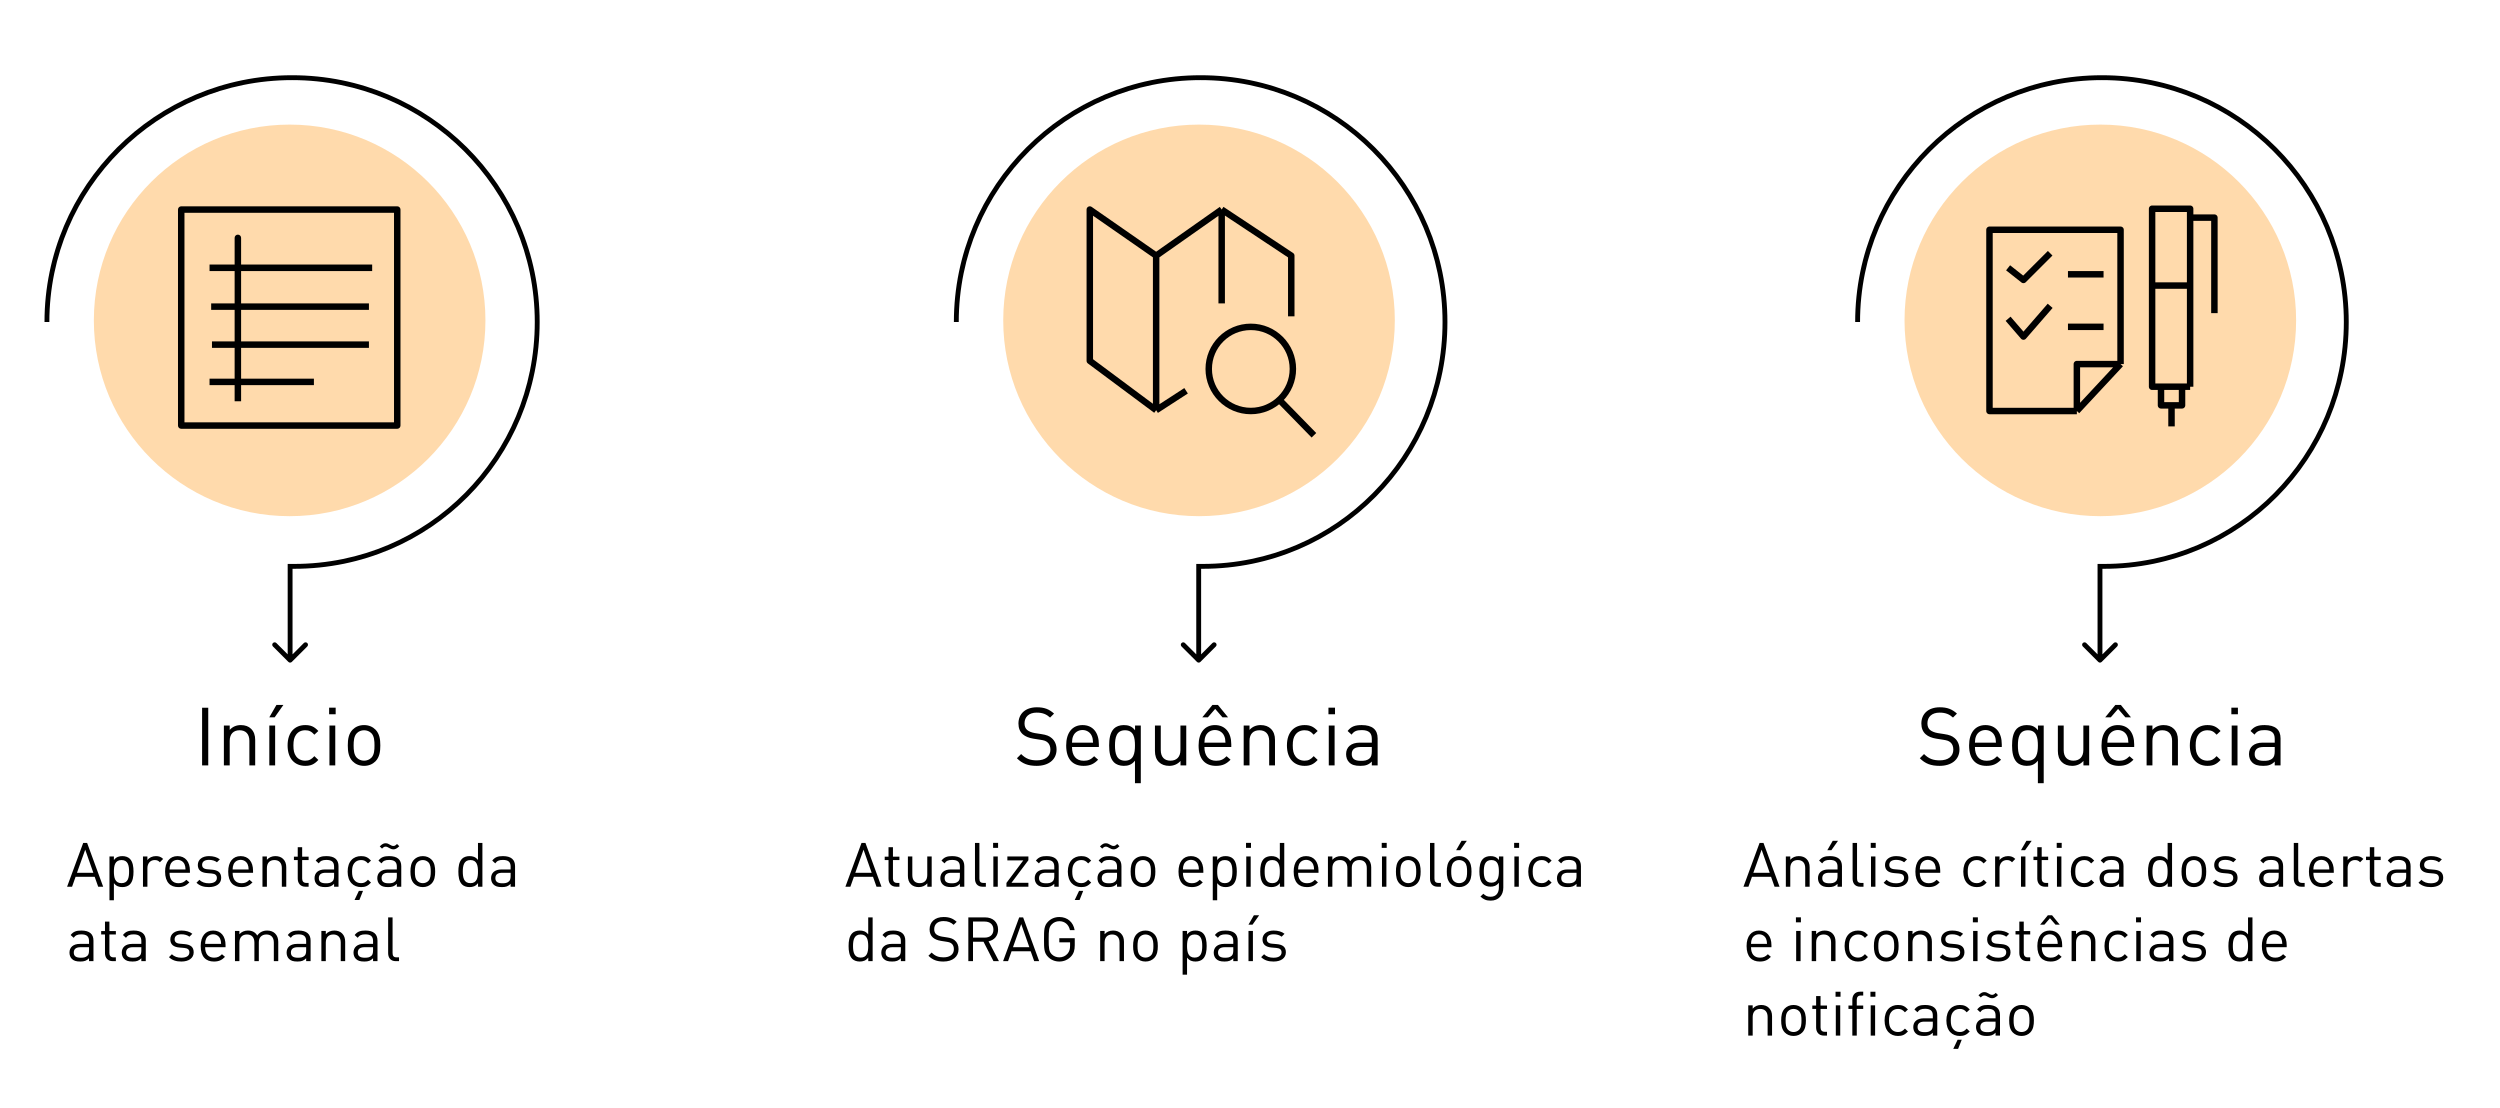
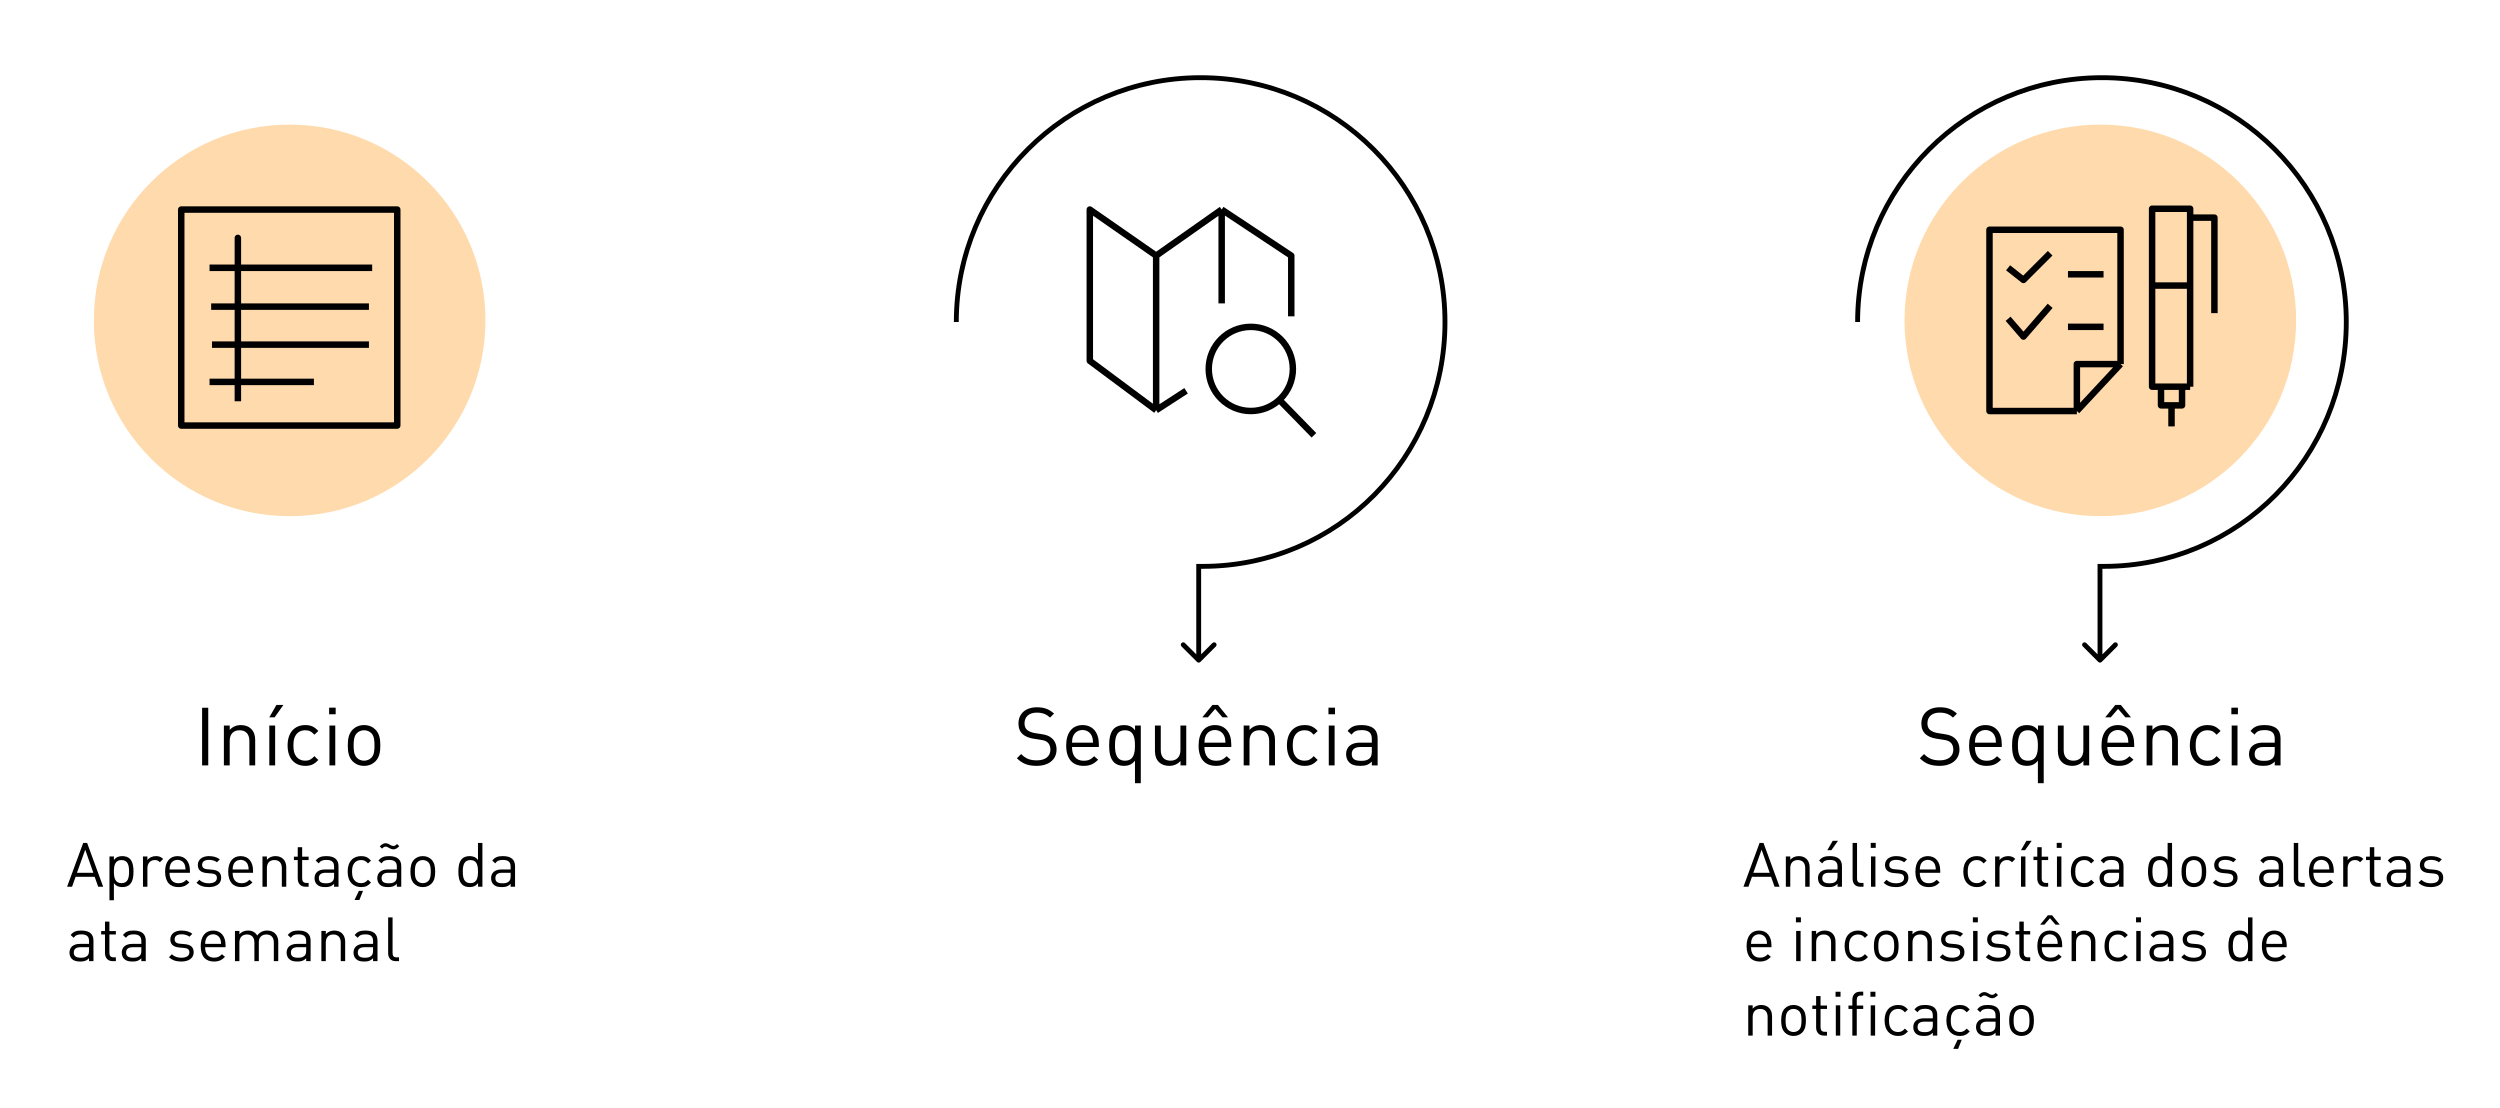
<svg xmlns="http://www.w3.org/2000/svg" width="1545" height="685" viewBox="0 0 1545 685" fill="none">
  <g clip-path="url(#clip0_7_86)">
    <circle cx="179" cy="198" r="121" fill="#FFDAAC" />
-     <circle cx="741" cy="198" r="121" fill="#FFDAAC" />
    <circle cx="1298" cy="198" r="121" fill="#FFDAAC" />
-     <path d="M179.288 350.013V348.513H177.788V350.013H179.288ZM178.227 409.061C178.813 409.646 179.763 409.646 180.349 409.061L189.895 399.515C190.48 398.929 190.48 397.979 189.895 397.393C189.309 396.808 188.359 396.808 187.773 397.393L179.288 405.879L170.803 397.393C170.217 396.808 169.267 396.808 168.681 397.393C168.096 397.979 168.096 398.929 168.681 399.515L178.227 409.061ZM29 199.007H30.5C30.5 116.441 97.653 49.5 180.5 49.5V48V46.5C96.005 46.5 27.5 114.775 27.5 199.007H29ZM332 199.007H330.5C330.5 281.588 264.544 348.513 181.712 348.513V350.013V351.513C266.223 351.513 333.5 283.223 333.5 199.007H332ZM180.5 48V49.5C263.347 49.5 330.5 116.441 330.5 199.007H332H333.5C333.5 114.775 264.995 46.5 180.5 46.5V48ZM179.288 350.013H177.788V408H179.288H180.788V350.013H179.288ZM179.288 350.013V351.513H181.712V350.013V348.513H179.288V350.013Z" fill="black" />
    <path d="M740.792 350.013V348.513H739.292V350.013H740.792ZM739.731 409.061C740.317 409.646 741.267 409.646 741.853 409.061L751.399 399.515C751.984 398.929 751.984 397.979 751.399 397.393C750.813 396.808 749.863 396.808 749.277 397.393L740.792 405.879L732.307 397.393C731.721 396.808 730.771 396.808 730.185 397.393C729.6 397.979 729.6 398.929 730.185 399.515L739.731 409.061ZM591 199.007H592.5C592.5 116.436 659.433 49.5 742 49.5V48V46.5C657.777 46.5 589.5 114.78 589.5 199.007H591ZM893 199.007H891.5C891.5 281.593 825.759 348.513 743.208 348.513V350.013V351.513C827.447 351.513 894.5 283.218 894.5 199.007H893ZM742 48V49.5C824.566 49.5 891.5 116.436 891.5 199.007H893H894.5C894.5 114.78 826.223 46.5 742 46.5V48ZM740.792 350.013H739.292V408H740.792H742.292V350.013H740.792ZM740.792 350.013V351.513H743.208V350.013V348.513H740.792V350.013Z" fill="black" />
    <path d="M1297.79 350.013V348.513H1296.29V350.013H1297.79ZM1296.73 409.061C1297.32 409.646 1298.27 409.646 1298.85 409.061L1308.4 399.515C1308.98 398.929 1308.98 397.979 1308.4 397.393C1307.81 396.808 1306.86 396.808 1306.28 397.393L1297.79 405.879L1289.31 397.393C1288.72 396.808 1287.77 396.808 1287.19 397.393C1286.6 397.979 1286.6 398.929 1287.19 399.515L1296.73 409.061ZM1148 199.007H1149.5C1149.5 116.436 1216.43 49.5 1299 49.5V48V46.5C1214.78 46.5 1146.5 114.78 1146.5 199.007H1148ZM1450 199.007H1448.5C1448.5 281.593 1382.76 348.513 1300.21 348.513V350.013V351.513C1384.45 351.513 1451.5 283.218 1451.5 199.007H1450ZM1299 48V49.5C1381.57 49.5 1448.5 116.436 1448.5 199.007H1450H1451.5C1451.5 114.78 1383.22 46.5 1299 46.5V48ZM1297.79 350.013H1296.29V408H1297.79H1299.29V350.013H1297.79ZM1297.79 350.013V351.513H1300.21V350.013V348.513H1297.79V350.013Z" fill="black" />
    <path d="M714.5 253.5L673.5 223V129.5L714.5 158M714.5 253.5V158M714.5 253.5L733 241.5M714.5 158L755 129.5M755 129.5V187.5M755 129.5L798 158V195.5M812 269L791.5 248" stroke="black" stroke-width="4" stroke-linejoin="round" />
    <circle cx="773" cy="228" r="26" stroke="black" stroke-width="4" />
    <path d="M1283.5 254H1229.5V142H1310.5V225M1283.5 254L1310.5 225M1283.5 254V225H1310.5M1241 165.5L1250.5 173L1267 156.5M1241 197L1250.5 208L1267 189M1278 169.5H1300M1278 202H1300M1353.5 239V176.5M1353.5 239V134.5M1353.5 239H1348.5M1330 176.5V239H1335.5M1330 176.5V129H1353.5V134.5M1330 176.5H1353.5M1353.5 176.5V134.5M1353.5 134.5H1368.5V193.5M1348.5 239V250.5H1342M1348.5 239H1335.5M1342 250.5V263.5M1342 250.5H1335.5V239" stroke="black" stroke-width="4" stroke-linejoin="round" />
    <path d="M128.697 473H124.897V437.4H128.697V473ZM157.708 473H154.108V457.85C154.108 453.5 151.758 451.3 148.058 451.3C144.358 451.3 141.958 453.55 141.958 457.85V473H138.358V448.4H141.958V451.1C143.708 449.1 146.108 448.1 148.858 448.1C151.508 448.1 153.658 448.9 155.158 450.4C156.908 452.1 157.708 454.4 157.708 457.25V473ZM170.035 473H166.435V448.4H170.035V473ZM175.135 435.65L169.735 443.3H166.435L170.835 435.65H175.135ZM196.731 469.65C194.181 472.4 192.031 473.3 188.631 473.3C182.431 473.3 177.731 469.1 177.731 460.7C177.731 452.3 182.431 448.1 188.631 448.1C192.031 448.1 194.181 449 196.731 451.75L194.281 454.05C192.431 452 190.981 451.3 188.631 451.3C186.231 451.3 184.231 452.25 182.931 454.1C181.781 455.7 181.331 457.6 181.331 460.7C181.331 463.8 181.781 465.7 182.931 467.3C184.231 469.15 186.231 470.1 188.631 470.1C190.981 470.1 192.431 469.35 194.281 467.3L196.731 469.65ZM207.443 441.4H203.393V437.35H207.443V441.4ZM207.193 473H203.593V448.4H207.193V473ZM235.039 460.7C235.039 464.5 234.539 467.95 232.039 470.5C230.339 472.2 227.989 473.3 224.989 473.3C221.989 473.3 219.639 472.2 217.939 470.5C215.439 467.95 214.939 464.5 214.939 460.7C214.939 456.9 215.439 453.45 217.939 450.9C219.639 449.2 221.989 448.1 224.989 448.1C227.989 448.1 230.339 449.2 232.039 450.9C234.539 453.45 235.039 456.9 235.039 460.7ZM231.439 460.7C231.439 457.95 231.289 454.9 229.489 453.1C228.339 451.95 226.739 451.3 224.989 451.3C223.239 451.3 221.689 451.95 220.539 453.1C218.739 454.9 218.539 457.95 218.539 460.7C218.539 463.45 218.739 466.5 220.539 468.3C221.689 469.45 223.239 470.1 224.989 470.1C226.739 470.1 228.339 469.45 229.489 468.3C231.289 466.5 231.439 463.45 231.439 460.7Z" fill="black" />
    <path d="M63.762 548H60.684L58.518 541.882H46.7L44.534 548H41.456L51.412 520.944H53.844L63.762 548ZM57.682 539.374L52.666 525.086L47.574 539.374H57.682ZM82.508 538.652C82.508 541.578 82.129 544.694 80.228 546.594C79.24 547.582 77.569 548.228 75.668 548.228C73.617 548.228 71.906 547.734 70.386 545.796V556.36H67.65V529.304H70.386V531.508C71.906 529.532 73.617 529.076 75.668 529.076C77.569 529.076 79.24 529.722 80.228 530.71C82.129 532.61 82.508 535.726 82.508 538.652ZM79.772 538.652C79.772 535.004 79.165 531.508 75.099 531.508C71.032 531.508 70.386 535.004 70.386 538.652C70.386 542.3 71.032 545.796 75.099 545.796C79.165 545.796 79.772 542.3 79.772 538.652ZM100.822 530.824L98.808 532.876C97.781 531.85 97.022 531.508 95.578 531.508C92.841 531.508 91.094 533.674 91.094 536.524V548H88.358V529.304H91.094V531.584C92.12 530.026 94.171 529.076 96.338 529.076C98.124 529.076 99.492 529.494 100.822 530.824ZM117.379 539.374H104.763C104.763 543.478 106.701 545.834 110.273 545.834C112.439 545.834 113.693 545.188 115.175 543.706L117.037 545.34C115.137 547.24 113.389 548.228 110.197 548.228C105.257 548.228 102.027 545.264 102.027 538.652C102.027 532.61 104.953 529.076 109.703 529.076C114.529 529.076 117.379 532.572 117.379 538.12V539.374ZM114.643 537.322C114.567 535.802 114.491 535.232 114.073 534.206C113.351 532.496 111.679 531.394 109.703 531.394C107.727 531.394 106.055 532.496 105.333 534.206C104.915 535.232 104.839 535.802 104.763 537.322H114.643ZM136.693 542.528C136.693 546.138 133.615 548.228 129.093 548.228C125.939 548.228 123.469 547.506 121.417 545.53L123.241 543.706C124.723 545.264 126.737 545.872 129.055 545.872C132.133 545.872 134.033 544.77 134.033 542.566C134.033 540.932 133.083 540.02 130.917 539.83L127.839 539.564C124.191 539.26 122.253 537.626 122.253 534.548C122.253 531.128 125.141 529.076 129.131 529.076C131.791 529.076 134.185 529.722 135.857 531.09L134.071 532.876C132.741 531.85 131.031 531.394 129.093 531.394C126.357 531.394 124.913 532.572 124.913 534.472C124.913 536.068 125.825 537.018 128.181 537.208L131.183 537.474C134.451 537.778 136.693 539.032 136.693 542.528ZM156.381 539.374H143.765C143.765 543.478 145.703 545.834 149.275 545.834C151.441 545.834 152.695 545.188 154.177 543.706L156.039 545.34C154.139 547.24 152.391 548.228 149.199 548.228C144.259 548.228 141.029 545.264 141.029 538.652C141.029 532.61 143.955 529.076 148.705 529.076C153.531 529.076 156.381 532.572 156.381 538.12V539.374ZM153.645 537.322C153.569 535.802 153.493 535.232 153.075 534.206C152.353 532.496 150.681 531.394 148.705 531.394C146.729 531.394 145.057 532.496 144.335 534.206C143.917 535.232 143.841 535.802 143.765 537.322H153.645ZM176.911 548H174.175V536.486C174.175 533.18 172.389 531.508 169.577 531.508C166.765 531.508 164.941 533.218 164.941 536.486V548H162.205V529.304H164.941V531.356C166.271 529.836 168.095 529.076 170.185 529.076C172.199 529.076 173.833 529.684 174.973 530.824C176.303 532.116 176.911 533.864 176.911 536.03V548ZM190.725 548H188.787C185.595 548 183.999 545.758 183.999 542.984V531.508H181.643V529.418H183.999V523.566H186.735V529.418H190.725V531.508H186.735V542.908C186.735 544.618 187.533 545.644 189.281 545.644H190.725V548ZM209.201 548H206.465V546.214C204.945 547.734 203.577 548.228 201.069 548.228C198.485 548.228 196.965 547.734 195.787 546.518C194.875 545.606 194.381 544.2 194.381 542.718C194.381 539.45 196.661 537.322 200.841 537.322H206.465V535.536C206.465 532.8 205.097 531.432 201.677 531.432C199.283 531.432 198.067 532.002 196.965 533.56L195.103 531.85C196.775 529.684 198.675 529.076 201.715 529.076C206.731 529.076 209.201 531.242 209.201 535.308V548ZM206.465 541.388V539.374H201.221C198.409 539.374 197.041 540.514 197.041 542.68C197.041 544.846 198.371 545.872 201.335 545.872C202.931 545.872 204.337 545.758 205.515 544.618C206.161 544.01 206.465 542.946 206.465 541.388ZM229.279 545.454C227.341 547.544 225.707 548.228 223.123 548.228C218.411 548.228 214.839 545.036 214.839 538.652C214.839 532.268 218.411 529.076 223.123 529.076C225.707 529.076 227.341 529.76 229.279 531.85L227.417 533.598C226.011 532.04 224.909 531.508 223.123 531.508C221.299 531.508 219.779 532.23 218.791 533.636C217.917 534.852 217.575 536.296 217.575 538.652C217.575 541.008 217.917 542.452 218.791 543.668C219.779 545.074 221.299 545.796 223.123 545.796C224.909 545.796 226.011 545.226 227.417 543.668L229.279 545.454ZM224.339 550.546L222.097 556.208H219.095L221.793 550.546H224.339ZM247.981 548H245.245V546.214C243.725 547.734 242.357 548.228 239.849 548.228C237.265 548.228 235.745 547.734 234.567 546.518C233.655 545.606 233.161 544.2 233.161 542.718C233.161 539.45 235.441 537.322 239.621 537.322H245.245V535.536C245.245 532.8 243.877 531.432 240.457 531.432C238.063 531.432 236.847 532.002 235.745 533.56L233.883 531.85C235.555 529.684 237.455 529.076 240.495 529.076C245.511 529.076 247.981 531.242 247.981 535.308V548ZM245.245 541.388V539.374H240.001C237.189 539.374 235.821 540.514 235.821 542.68C235.821 544.846 237.151 545.872 240.115 545.872C241.711 545.872 243.117 545.758 244.295 544.618C244.941 544.01 245.245 542.946 245.245 541.388ZM246.765 522.958C245.055 524.668 244.029 524.896 243.155 524.896C242.091 524.896 241.369 524.554 240.457 524.022C239.735 523.604 239.089 523.224 238.329 523.224C237.721 523.224 237.227 523.3 236.087 524.44L234.681 523.072C236.391 521.362 237.341 521.134 238.291 521.134C239.393 521.134 240.039 521.476 240.989 522.046C241.787 522.54 242.357 522.806 243.117 522.806C243.687 522.806 244.257 522.692 245.359 521.59L246.765 522.958ZM268.933 538.652C268.933 541.54 268.553 544.162 266.653 546.1C265.361 547.392 263.575 548.228 261.295 548.228C259.015 548.228 257.229 547.392 255.937 546.1C254.037 544.162 253.657 541.54 253.657 538.652C253.657 535.764 254.037 533.142 255.937 531.204C257.229 529.912 259.015 529.076 261.295 529.076C263.575 529.076 265.361 529.912 266.653 531.204C268.553 533.142 268.933 535.764 268.933 538.652ZM266.197 538.652C266.197 536.562 266.083 534.244 264.715 532.876C263.841 532.002 262.625 531.508 261.295 531.508C259.965 531.508 258.787 532.002 257.913 532.876C256.545 534.244 256.393 536.562 256.393 538.652C256.393 540.742 256.545 543.06 257.913 544.428C258.787 545.302 259.965 545.796 261.295 545.796C262.625 545.796 263.841 545.302 264.715 544.428C266.083 543.06 266.197 540.742 266.197 538.652ZM298.128 548H295.43V545.758C293.91 547.734 292.162 548.228 290.11 548.228C288.21 548.228 286.538 547.582 285.55 546.594C283.65 544.694 283.27 541.578 283.27 538.652C283.27 535.726 283.65 532.61 285.55 530.71C286.538 529.722 288.21 529.076 290.11 529.076C292.162 529.076 293.872 529.532 295.392 531.47V520.944H298.128V548ZM295.392 538.652C295.392 535.004 294.784 531.508 290.718 531.508C286.652 531.508 286.006 535.004 286.006 538.652C286.006 542.3 286.652 545.796 290.718 545.796C294.784 545.796 295.392 542.3 295.392 538.652ZM318.303 548H315.567V546.214C314.047 547.734 312.679 548.228 310.171 548.228C307.587 548.228 306.067 547.734 304.889 546.518C303.977 545.606 303.483 544.2 303.483 542.718C303.483 539.45 305.763 537.322 309.943 537.322H315.567V535.536C315.567 532.8 314.199 531.432 310.779 531.432C308.385 531.432 307.169 532.002 306.067 533.56L304.205 531.85C305.877 529.684 307.777 529.076 310.817 529.076C315.833 529.076 318.303 531.242 318.303 535.308V548ZM315.567 541.388V539.374H310.323C307.511 539.374 306.143 540.514 306.143 542.68C306.143 544.846 307.473 545.872 310.437 545.872C312.033 545.872 313.439 545.758 314.617 544.618C315.263 544.01 315.567 542.946 315.567 541.388ZM57.758 594H55.022V592.214C53.502 593.734 52.134 594.228 49.626 594.228C47.042 594.228 45.522 593.734 44.344 592.518C43.432 591.606 42.938 590.2 42.938 588.718C42.938 585.45 45.218 583.322 49.398 583.322H55.022V581.536C55.022 578.8 53.654 577.432 50.234 577.432C47.84 577.432 46.624 578.002 45.522 579.56L43.66 577.85C45.332 575.684 47.232 575.076 50.272 575.076C55.288 575.076 57.758 577.242 57.758 581.308V594ZM55.022 587.388V585.374H49.778C46.966 585.374 45.598 586.514 45.598 588.68C45.598 590.846 46.928 591.872 49.892 591.872C51.488 591.872 52.894 591.758 54.072 590.618C54.718 590.01 55.022 588.946 55.022 587.388ZM71.604 594H69.666C66.474 594 64.878 591.758 64.878 588.984V577.508H62.522V575.418H64.878V569.566H67.614V575.418H71.604V577.508H67.614V588.908C67.614 590.618 68.412 591.644 70.16 591.644H71.604V594ZM90.08 594H87.344V592.214C85.824 593.734 84.456 594.228 81.948 594.228C79.364 594.228 77.844 593.734 76.666 592.518C75.754 591.606 75.26 590.2 75.26 588.718C75.26 585.45 77.54 583.322 81.72 583.322H87.344V581.536C87.344 578.8 85.976 577.432 82.556 577.432C80.162 577.432 78.946 578.002 77.844 579.56L75.982 577.85C77.654 575.684 79.554 575.076 82.594 575.076C87.61 575.076 90.08 577.242 90.08 581.308V594ZM87.344 587.388V585.374H82.1C79.288 585.374 77.92 586.514 77.92 588.68C77.92 590.846 79.25 591.872 82.214 591.872C83.81 591.872 85.216 591.758 86.394 590.618C87.04 590.01 87.344 588.946 87.344 587.388ZM119.697 588.528C119.697 592.138 116.619 594.228 112.097 594.228C108.943 594.228 106.473 593.506 104.421 591.53L106.245 589.706C107.727 591.264 109.741 591.872 112.059 591.872C115.137 591.872 117.037 590.77 117.037 588.566C117.037 586.932 116.087 586.02 113.921 585.83L110.843 585.564C107.195 585.26 105.257 583.626 105.257 580.548C105.257 577.128 108.145 575.076 112.135 575.076C114.795 575.076 117.189 575.722 118.861 577.09L117.075 578.876C115.745 577.85 114.035 577.394 112.097 577.394C109.361 577.394 107.917 578.572 107.917 580.472C107.917 582.068 108.829 583.018 111.185 583.208L114.187 583.474C117.455 583.778 119.697 585.032 119.697 588.528ZM139.385 585.374H126.769C126.769 589.478 128.707 591.834 132.279 591.834C134.445 591.834 135.699 591.188 137.181 589.706L139.043 591.34C137.143 593.24 135.395 594.228 132.203 594.228C127.263 594.228 124.033 591.264 124.033 584.652C124.033 578.61 126.959 575.076 131.709 575.076C136.535 575.076 139.385 578.572 139.385 584.12V585.374ZM136.649 583.322C136.573 581.802 136.497 581.232 136.079 580.206C135.357 578.496 133.685 577.394 131.709 577.394C129.733 577.394 128.061 578.496 127.339 580.206C126.921 581.232 126.845 581.802 126.769 583.322H136.649ZM171.961 594H169.225V582.486C169.225 579.18 167.439 577.508 164.627 577.508C161.891 577.508 159.953 579.218 159.953 582.182V594H157.217V582.486C157.217 579.18 155.431 577.508 152.619 577.508C149.807 577.508 147.945 579.218 147.945 582.486V594H145.209V575.304H147.945V577.356C149.275 575.836 151.137 575.076 153.227 575.076C155.811 575.076 157.825 576.14 158.965 578.192C160.409 576.14 162.499 575.076 165.121 575.076C167.135 575.076 168.807 575.722 169.947 576.824C171.277 578.116 171.961 579.864 171.961 582.03V594ZM191.946 594H189.21V592.214C187.69 593.734 186.322 594.228 183.814 594.228C181.23 594.228 179.71 593.734 178.532 592.518C177.62 591.606 177.126 590.2 177.126 588.718C177.126 585.45 179.406 583.322 183.586 583.322H189.21V581.536C189.21 578.8 187.842 577.432 184.422 577.432C182.028 577.432 180.812 578.002 179.71 579.56L177.848 577.85C179.52 575.684 181.42 575.076 184.46 575.076C189.476 575.076 191.946 577.242 191.946 581.308V594ZM189.21 587.388V585.374H183.966C181.154 585.374 179.786 586.514 179.786 588.68C179.786 590.846 181.116 591.872 184.08 591.872C185.676 591.872 187.082 591.758 188.26 590.618C188.906 590.01 189.21 588.946 189.21 587.388ZM213.315 594H210.579V582.486C210.579 579.18 208.793 577.508 205.981 577.508C203.169 577.508 201.345 579.218 201.345 582.486V594H198.609V575.304H201.345V577.356C202.675 575.836 204.499 575.076 206.589 575.076C208.603 575.076 210.237 575.684 211.377 576.824C212.707 578.116 213.315 579.864 213.315 582.03V594ZM233.285 594H230.549V592.214C229.029 593.734 227.661 594.228 225.153 594.228C222.569 594.228 221.049 593.734 219.871 592.518C218.959 591.606 218.465 590.2 218.465 588.718C218.465 585.45 220.745 583.322 224.925 583.322H230.549V581.536C230.549 578.8 229.181 577.432 225.761 577.432C223.367 577.432 222.151 578.002 221.049 579.56L219.187 577.85C220.859 575.684 222.759 575.076 225.799 575.076C230.815 575.076 233.285 577.242 233.285 581.308V594ZM230.549 587.388V585.374H225.305C222.493 585.374 221.125 586.514 221.125 588.68C221.125 590.846 222.455 591.872 225.419 591.872C227.015 591.872 228.421 591.758 229.599 590.618C230.245 590.01 230.549 588.946 230.549 587.388ZM246.599 594H244.623C241.355 594 239.873 591.872 239.873 589.022V566.944H242.609V588.908C242.609 590.732 243.217 591.644 245.117 591.644H246.599V594Z" fill="black" />
    <path d="M652.952 463.2C652.952 469.45 648.052 473.3 640.652 473.3C635.302 473.3 631.802 471.95 628.452 468.6L631.052 466C634.002 468.95 636.752 469.9 640.752 469.9C645.952 469.9 649.152 467.45 649.152 463.3C649.152 461.45 648.602 459.85 647.452 458.85C646.302 457.85 645.402 457.55 642.802 457.15L638.652 456.5C635.852 456.05 633.652 455.15 632.102 453.8C630.302 452.2 629.402 450 629.402 447.15C629.402 441.1 633.752 437.1 640.802 437.1C645.352 437.1 648.352 438.25 651.402 441L648.952 443.45C646.752 441.45 644.402 440.4 640.652 440.4C635.902 440.4 633.152 443.05 633.152 447C633.152 448.75 633.652 450.15 634.752 451.1C635.852 452.05 637.702 452.75 639.552 453.05L643.452 453.65C646.802 454.15 648.452 454.85 649.952 456.15C651.902 457.8 652.952 460.25 652.952 463.2ZM679.096 461.65H662.496C662.496 467.05 665.046 470.15 669.746 470.15C672.596 470.15 674.246 469.3 676.196 467.35L678.646 469.5C676.146 472 673.846 473.3 669.646 473.3C663.146 473.3 658.896 469.4 658.896 460.7C658.896 452.75 662.746 448.1 668.996 448.1C675.346 448.1 679.096 452.7 679.096 460V461.65ZM675.496 458.95C675.396 456.95 675.296 456.2 674.746 454.85C673.796 452.6 671.596 451.15 668.996 451.15C666.396 451.15 664.196 452.6 663.246 454.85C662.696 456.2 662.596 456.95 662.496 458.95H675.496ZM705.01 484H701.41V470.1C699.41 472.65 697.16 473.3 694.46 473.3C691.96 473.3 689.76 472.45 688.46 471.15C685.96 468.65 685.46 464.55 685.46 460.7C685.46 456.85 685.96 452.75 688.46 450.25C689.76 448.95 691.96 448.1 694.46 448.1C697.16 448.1 699.46 448.7 701.46 451.3V448.4H705.01V484ZM701.41 460.7C701.41 455.9 700.61 451.3 695.26 451.3C689.91 451.3 689.06 455.9 689.06 460.7C689.06 465.5 689.91 470.1 695.26 470.1C700.61 470.1 701.41 465.5 701.41 460.7ZM733.106 473H729.556V470.25C727.806 472.25 725.356 473.3 722.606 473.3C719.956 473.3 717.756 472.5 716.256 471C714.506 469.3 713.756 466.95 713.756 464.1V448.4H717.356V463.55C717.356 467.9 719.656 470.1 723.356 470.1C727.056 470.1 729.506 467.85 729.506 463.55V448.4H733.106V473ZM760.932 461.65H744.332C744.332 467.05 746.882 470.15 751.582 470.15C754.432 470.15 756.082 469.3 758.032 467.35L760.482 469.5C757.982 472 755.682 473.3 751.482 473.3C744.982 473.3 740.732 469.4 740.732 460.7C740.732 452.75 744.582 448.1 750.832 448.1C757.182 448.1 760.932 452.7 760.932 460V461.65ZM757.332 458.95C757.232 456.95 757.132 456.2 756.582 454.85C755.632 452.6 753.432 451.15 750.832 451.15C748.232 451.15 746.032 452.6 745.082 454.85C744.532 456.2 744.432 456.95 744.332 458.95H757.332ZM758.932 443.3H755.482L750.982 438.1L746.482 443.3H743.032L749.282 435.65H752.682L758.932 443.3ZM787.946 473H784.346V457.85C784.346 453.5 781.996 451.3 778.296 451.3C774.596 451.3 772.196 453.55 772.196 457.85V473H768.596V448.4H772.196V451.1C773.946 449.1 776.346 448.1 779.096 448.1C781.746 448.1 783.896 448.9 785.396 450.4C787.146 452.1 787.946 454.4 787.946 457.25V473ZM814.322 469.65C811.772 472.4 809.622 473.3 806.222 473.3C800.022 473.3 795.322 469.1 795.322 460.7C795.322 452.3 800.022 448.1 806.222 448.1C809.622 448.1 811.772 449 814.322 451.75L811.872 454.05C810.022 452 808.572 451.3 806.222 451.3C803.822 451.3 801.822 452.25 800.522 454.1C799.372 455.7 798.922 457.6 798.922 460.7C798.922 463.8 799.372 465.7 800.522 467.3C801.822 469.15 803.822 470.1 806.222 470.1C808.572 470.1 810.022 469.35 811.872 467.3L814.322 469.65ZM825.034 441.4H820.984V437.35H825.034V441.4ZM824.784 473H821.184V448.4H824.784V473ZM851.38 473H847.78V470.65C845.78 472.65 843.98 473.3 840.68 473.3C837.28 473.3 835.28 472.65 833.73 471.05C832.53 469.85 831.88 468 831.88 466.05C831.88 461.75 834.88 458.95 840.38 458.95H847.78V456.6C847.78 453 845.98 451.2 841.48 451.2C838.33 451.2 836.73 451.95 835.28 454L832.83 451.75C835.03 448.9 837.53 448.1 841.53 448.1C848.13 448.1 851.38 450.95 851.38 456.3V473ZM847.78 464.3V461.65H840.88C837.18 461.65 835.38 463.15 835.38 466C835.38 468.85 837.13 470.2 841.03 470.2C843.13 470.2 844.98 470.05 846.53 468.55C847.38 467.75 847.78 466.35 847.78 464.3Z" fill="black" />
    <path d="M1210.95 463.2C1210.95 469.45 1206.05 473.3 1198.65 473.3C1193.3 473.3 1189.8 471.95 1186.45 468.6L1189.05 466C1192 468.95 1194.75 469.9 1198.75 469.9C1203.95 469.9 1207.15 467.45 1207.15 463.3C1207.15 461.45 1206.6 459.85 1205.45 458.85C1204.3 457.85 1203.4 457.55 1200.8 457.15L1196.65 456.5C1193.85 456.05 1191.65 455.15 1190.1 453.8C1188.3 452.2 1187.4 450 1187.4 447.15C1187.4 441.1 1191.75 437.1 1198.8 437.1C1203.35 437.1 1206.35 438.25 1209.4 441L1206.95 443.45C1204.75 441.45 1202.4 440.4 1198.65 440.4C1193.9 440.4 1191.15 443.05 1191.15 447C1191.15 448.75 1191.65 450.15 1192.75 451.1C1193.85 452.05 1195.7 452.75 1197.55 453.05L1201.45 453.65C1204.8 454.15 1206.45 454.85 1207.95 456.15C1209.9 457.8 1210.95 460.25 1210.95 463.2ZM1237.1 461.65H1220.5C1220.5 467.05 1223.05 470.15 1227.75 470.15C1230.6 470.15 1232.25 469.3 1234.2 467.35L1236.65 469.5C1234.15 472 1231.85 473.3 1227.65 473.3C1221.15 473.3 1216.9 469.4 1216.9 460.7C1216.9 452.75 1220.75 448.1 1227 448.1C1233.35 448.1 1237.1 452.7 1237.1 460V461.65ZM1233.5 458.95C1233.4 456.95 1233.3 456.2 1232.75 454.85C1231.8 452.6 1229.6 451.15 1227 451.15C1224.4 451.15 1222.2 452.6 1221.25 454.85C1220.7 456.2 1220.6 456.95 1220.5 458.95H1233.5ZM1263.01 484H1259.41V470.1C1257.41 472.65 1255.16 473.3 1252.46 473.3C1249.96 473.3 1247.76 472.45 1246.46 471.15C1243.96 468.65 1243.46 464.55 1243.46 460.7C1243.46 456.85 1243.96 452.75 1246.46 450.25C1247.76 448.95 1249.96 448.1 1252.46 448.1C1255.16 448.1 1257.46 448.7 1259.46 451.3V448.4H1263.01V484ZM1259.41 460.7C1259.41 455.9 1258.61 451.3 1253.26 451.3C1247.91 451.3 1247.06 455.9 1247.06 460.7C1247.06 465.5 1247.91 470.1 1253.26 470.1C1258.61 470.1 1259.41 465.5 1259.41 460.7ZM1291.11 473H1287.56V470.25C1285.81 472.25 1283.36 473.3 1280.61 473.3C1277.96 473.3 1275.76 472.5 1274.26 471C1272.51 469.3 1271.76 466.95 1271.76 464.1V448.4H1275.36V463.55C1275.36 467.9 1277.66 470.1 1281.36 470.1C1285.06 470.1 1287.51 467.85 1287.51 463.55V448.4H1291.11V473ZM1318.93 461.65H1302.33C1302.33 467.05 1304.88 470.15 1309.58 470.15C1312.43 470.15 1314.08 469.3 1316.03 467.35L1318.48 469.5C1315.98 472 1313.68 473.3 1309.48 473.3C1302.98 473.3 1298.73 469.4 1298.73 460.7C1298.73 452.75 1302.58 448.1 1308.83 448.1C1315.18 448.1 1318.93 452.7 1318.93 460V461.65ZM1315.33 458.95C1315.23 456.95 1315.13 456.2 1314.58 454.85C1313.63 452.6 1311.43 451.15 1308.83 451.15C1306.23 451.15 1304.03 452.6 1303.08 454.85C1302.53 456.2 1302.43 456.95 1302.33 458.95H1315.33ZM1316.93 443.3H1313.48L1308.98 438.1L1304.48 443.3H1301.03L1307.28 435.65H1310.68L1316.93 443.3ZM1345.95 473H1342.35V457.85C1342.35 453.5 1340 451.3 1336.3 451.3C1332.6 451.3 1330.2 453.55 1330.2 457.85V473H1326.6V448.4H1330.2V451.1C1331.95 449.1 1334.35 448.1 1337.1 448.1C1339.75 448.1 1341.9 448.9 1343.4 450.4C1345.15 452.1 1345.95 454.4 1345.95 457.25V473ZM1372.32 469.65C1369.77 472.4 1367.62 473.3 1364.22 473.3C1358.02 473.3 1353.32 469.1 1353.32 460.7C1353.32 452.3 1358.02 448.1 1364.22 448.1C1367.62 448.1 1369.77 449 1372.32 451.75L1369.87 454.05C1368.02 452 1366.57 451.3 1364.22 451.3C1361.82 451.3 1359.82 452.25 1358.52 454.1C1357.37 455.7 1356.92 457.6 1356.92 460.7C1356.92 463.8 1357.37 465.7 1358.52 467.3C1359.82 469.15 1361.82 470.1 1364.22 470.1C1366.57 470.1 1368.02 469.35 1369.87 467.3L1372.32 469.65ZM1383.03 441.4H1378.98V437.35H1383.03V441.4ZM1382.78 473H1379.18V448.4H1382.78V473ZM1409.38 473H1405.78V470.65C1403.78 472.65 1401.98 473.3 1398.68 473.3C1395.28 473.3 1393.28 472.65 1391.73 471.05C1390.53 469.85 1389.88 468 1389.88 466.05C1389.88 461.75 1392.88 458.95 1398.38 458.95H1405.78V456.6C1405.78 453 1403.98 451.2 1399.48 451.2C1396.33 451.2 1394.73 451.95 1393.28 454L1390.83 451.75C1393.03 448.9 1395.53 448.1 1399.53 448.1C1406.13 448.1 1409.38 450.95 1409.38 456.3V473ZM1405.78 464.3V461.65H1398.88C1395.18 461.65 1393.38 463.15 1393.38 466C1393.38 468.85 1395.13 470.2 1399.03 470.2C1401.13 470.2 1402.98 470.05 1404.53 468.55C1405.38 467.75 1405.78 466.35 1405.78 464.3Z" fill="black" />
    <path d="M1099.76 548H1096.68L1094.52 541.882H1082.7L1080.53 548H1077.46L1087.41 520.944H1089.84L1099.76 548ZM1093.68 539.374L1088.67 525.086L1083.57 539.374H1093.68ZM1118.36 548H1115.62V536.486C1115.62 533.18 1113.83 531.508 1111.02 531.508C1108.21 531.508 1106.39 533.218 1106.39 536.486V548H1103.65V529.304H1106.39V531.356C1107.72 529.836 1109.54 529.076 1111.63 529.076C1113.64 529.076 1115.28 529.684 1116.42 530.824C1117.75 532.116 1118.36 533.864 1118.36 536.03V548ZM1138.33 548H1135.59V546.214C1134.07 547.734 1132.7 548.228 1130.19 548.228C1127.61 548.228 1126.09 547.734 1124.91 546.518C1124 545.606 1123.51 544.2 1123.51 542.718C1123.51 539.45 1125.79 537.322 1129.97 537.322H1135.59V535.536C1135.59 532.8 1134.22 531.432 1130.8 531.432C1128.41 531.432 1127.19 532.002 1126.09 533.56L1124.23 531.85C1125.9 529.684 1127.8 529.076 1130.84 529.076C1135.86 529.076 1138.33 531.242 1138.33 535.308V548ZM1135.59 541.388V539.374H1130.35C1127.53 539.374 1126.17 540.514 1126.17 542.68C1126.17 544.846 1127.5 545.872 1130.46 545.872C1132.06 545.872 1133.46 545.758 1134.64 544.618C1135.29 544.01 1135.59 542.946 1135.59 541.388ZM1135.89 519.614L1131.79 525.428H1129.28L1132.63 519.614H1135.89ZM1151.64 548H1149.66C1146.4 548 1144.91 545.872 1144.91 543.022V520.944H1147.65V542.908C1147.65 544.732 1148.26 545.644 1150.16 545.644H1151.64V548ZM1159.2 523.984H1156.12V520.906H1159.2V523.984ZM1159.01 548H1156.27V529.304H1159.01V548ZM1179.37 542.528C1179.37 546.138 1176.29 548.228 1171.77 548.228C1168.62 548.228 1166.15 547.506 1164.1 545.53L1165.92 543.706C1167.4 545.264 1169.42 545.872 1171.73 545.872C1174.81 545.872 1176.71 544.77 1176.71 542.566C1176.71 540.932 1175.76 540.02 1173.6 539.83L1170.52 539.564C1166.87 539.26 1164.93 537.626 1164.93 534.548C1164.93 531.128 1167.82 529.076 1171.81 529.076C1174.47 529.076 1176.86 529.722 1178.54 531.09L1176.75 532.876C1175.42 531.85 1173.71 531.394 1171.77 531.394C1169.04 531.394 1167.59 532.572 1167.59 534.472C1167.59 536.068 1168.5 537.018 1170.86 537.208L1173.86 537.474C1177.13 537.778 1179.37 539.032 1179.37 542.528ZM1199.06 539.374H1186.44C1186.44 543.478 1188.38 545.834 1191.95 545.834C1194.12 545.834 1195.37 545.188 1196.86 543.706L1198.72 545.34C1196.82 547.24 1195.07 548.228 1191.88 548.228C1186.94 548.228 1183.71 545.264 1183.71 538.652C1183.71 532.61 1186.63 529.076 1191.38 529.076C1196.21 529.076 1199.06 532.572 1199.06 538.12V539.374ZM1196.32 537.322C1196.25 535.802 1196.17 535.232 1195.75 534.206C1195.03 532.496 1193.36 531.394 1191.38 531.394C1189.41 531.394 1187.74 532.496 1187.01 534.206C1186.6 535.232 1186.52 535.802 1186.44 537.322H1196.32ZM1227.76 545.454C1225.82 547.544 1224.19 548.228 1221.61 548.228C1216.89 548.228 1213.32 545.036 1213.32 538.652C1213.32 532.268 1216.89 529.076 1221.61 529.076C1224.19 529.076 1225.82 529.76 1227.76 531.85L1225.9 533.598C1224.49 532.04 1223.39 531.508 1221.61 531.508C1219.78 531.508 1218.26 532.23 1217.27 533.636C1216.4 534.852 1216.06 536.296 1216.06 538.652C1216.06 541.008 1216.4 542.452 1217.27 543.668C1218.26 545.074 1219.78 545.796 1221.61 545.796C1223.39 545.796 1224.49 545.226 1225.9 543.668L1227.76 545.454ZM1245.44 530.824L1243.43 532.876C1242.4 531.85 1241.64 531.508 1240.2 531.508C1237.46 531.508 1235.71 533.674 1235.71 536.524V548H1232.98V529.304H1235.71V531.584C1236.74 530.026 1238.79 529.076 1240.96 529.076C1242.74 529.076 1244.11 529.494 1245.44 530.824ZM1251.71 548H1248.97V529.304H1251.71V548ZM1255.58 519.614L1251.48 525.428H1248.97L1252.31 519.614H1255.58ZM1265.76 548H1263.83C1260.63 548 1259.04 545.758 1259.04 542.984V531.508H1256.68V529.418H1259.04V523.566H1261.77V529.418H1265.76V531.508H1261.77V542.908C1261.77 544.618 1262.57 545.644 1264.32 545.644H1265.76V548ZM1274.13 523.984H1271.05V520.906H1274.13V523.984ZM1273.94 548H1271.2V529.304H1273.94V548ZM1294.22 545.454C1292.29 547.544 1290.65 548.228 1288.07 548.228C1283.36 548.228 1279.78 545.036 1279.78 538.652C1279.78 532.268 1283.36 529.076 1288.07 529.076C1290.65 529.076 1292.29 529.76 1294.22 531.85L1292.36 533.598C1290.96 532.04 1289.85 531.508 1288.07 531.508C1286.24 531.508 1284.72 532.23 1283.74 533.636C1282.86 534.852 1282.52 536.296 1282.52 538.652C1282.52 541.008 1282.86 542.452 1283.74 543.668C1284.72 545.074 1286.24 545.796 1288.07 545.796C1289.85 545.796 1290.96 545.226 1292.36 543.668L1294.22 545.454ZM1312.33 548H1309.6V546.214C1308.08 547.734 1306.71 548.228 1304.2 548.228C1301.62 548.228 1300.1 547.734 1298.92 546.518C1298.01 545.606 1297.51 544.2 1297.51 542.718C1297.51 539.45 1299.79 537.322 1303.97 537.322H1309.6V535.536C1309.6 532.8 1308.23 531.432 1304.81 531.432C1302.41 531.432 1301.2 532.002 1300.1 533.56L1298.23 531.85C1299.91 529.684 1301.81 529.076 1304.85 529.076C1309.86 529.076 1312.33 531.242 1312.33 535.308V548ZM1309.6 541.388V539.374H1304.35C1301.54 539.374 1300.17 540.514 1300.17 542.68C1300.17 544.846 1301.5 545.872 1304.47 545.872C1306.06 545.872 1307.47 545.758 1308.65 544.618C1309.29 544.01 1309.6 542.946 1309.6 541.388ZM1342.33 548H1339.63V545.758C1338.11 547.734 1336.36 548.228 1334.31 548.228C1332.41 548.228 1330.74 547.582 1329.75 546.594C1327.85 544.694 1327.47 541.578 1327.47 538.652C1327.47 535.726 1327.85 532.61 1329.75 530.71C1330.74 529.722 1332.41 529.076 1334.31 529.076C1336.36 529.076 1338.07 529.532 1339.59 531.47V520.944H1342.33V548ZM1339.59 538.652C1339.59 535.004 1338.99 531.508 1334.92 531.508C1330.85 531.508 1330.21 535.004 1330.21 538.652C1330.21 542.3 1330.85 545.796 1334.92 545.796C1338.99 545.796 1339.59 542.3 1339.59 538.652ZM1363.45 538.652C1363.45 541.54 1363.07 544.162 1361.17 546.1C1359.88 547.392 1358.1 548.228 1355.82 548.228C1353.54 548.228 1351.75 547.392 1350.46 546.1C1348.56 544.162 1348.18 541.54 1348.18 538.652C1348.18 535.764 1348.56 533.142 1350.46 531.204C1351.75 529.912 1353.54 529.076 1355.82 529.076C1358.1 529.076 1359.88 529.912 1361.17 531.204C1363.07 533.142 1363.45 535.764 1363.45 538.652ZM1360.72 538.652C1360.72 536.562 1360.6 534.244 1359.24 532.876C1358.36 532.002 1357.15 531.508 1355.82 531.508C1354.49 531.508 1353.31 532.002 1352.43 532.876C1351.07 534.244 1350.91 536.562 1350.91 538.652C1350.91 540.742 1351.07 543.06 1352.43 544.428C1353.31 545.302 1354.49 545.796 1355.82 545.796C1357.15 545.796 1358.36 545.302 1359.24 544.428C1360.6 543.06 1360.72 540.742 1360.72 538.652ZM1382.81 542.528C1382.81 546.138 1379.73 548.228 1375.21 548.228C1372.05 548.228 1369.58 547.506 1367.53 545.53L1369.35 543.706C1370.84 545.264 1372.85 545.872 1375.17 545.872C1378.25 545.872 1380.15 544.77 1380.15 542.566C1380.15 540.932 1379.2 540.02 1377.03 539.83L1373.95 539.564C1370.3 539.26 1368.37 537.626 1368.37 534.548C1368.37 531.128 1371.25 529.076 1375.24 529.076C1377.9 529.076 1380.3 529.722 1381.97 531.09L1380.18 532.876C1378.85 531.85 1377.14 531.394 1375.21 531.394C1372.47 531.394 1371.03 532.572 1371.03 534.472C1371.03 536.068 1371.94 537.018 1374.29 537.208L1377.3 537.474C1380.56 537.778 1382.81 539.032 1382.81 542.528ZM1410.97 548H1408.23V546.214C1406.71 547.734 1405.34 548.228 1402.84 548.228C1400.25 548.228 1398.73 547.734 1397.55 546.518C1396.64 545.606 1396.15 544.2 1396.15 542.718C1396.15 539.45 1398.43 537.322 1402.61 537.322H1408.23V535.536C1408.23 532.8 1406.86 531.432 1403.44 531.432C1401.05 531.432 1399.83 532.002 1398.73 533.56L1396.87 531.85C1398.54 529.684 1400.44 529.076 1403.48 529.076C1408.5 529.076 1410.97 531.242 1410.97 535.308V548ZM1408.23 541.388V539.374H1402.99C1400.18 539.374 1398.81 540.514 1398.81 542.68C1398.81 544.846 1400.14 545.872 1403.1 545.872C1404.7 545.872 1406.1 545.758 1407.28 544.618C1407.93 544.01 1408.23 542.946 1408.23 541.388ZM1424.28 548H1422.31C1419.04 548 1417.56 545.872 1417.56 543.022V520.944H1420.29V542.908C1420.29 544.732 1420.9 545.644 1422.8 545.644H1424.28V548ZM1442.28 539.374H1429.66C1429.66 543.478 1431.6 545.834 1435.17 545.834C1437.34 545.834 1438.59 545.188 1440.07 543.706L1441.93 545.34C1440.03 547.24 1438.29 548.228 1435.09 548.228C1430.15 548.228 1426.92 545.264 1426.92 538.652C1426.92 532.61 1429.85 529.076 1434.6 529.076C1439.43 529.076 1442.28 532.572 1442.28 538.12V539.374ZM1439.54 537.322C1439.46 535.802 1439.39 535.232 1438.97 534.206C1438.25 532.496 1436.58 531.394 1434.6 531.394C1432.62 531.394 1430.95 532.496 1430.23 534.206C1429.81 535.232 1429.74 535.802 1429.66 537.322H1439.54ZM1460.56 530.824L1458.55 532.876C1457.52 531.85 1456.76 531.508 1455.32 531.508C1452.58 531.508 1450.84 533.674 1450.84 536.524V548H1448.1V529.304H1450.84V531.584C1451.86 530.026 1453.91 529.076 1456.08 529.076C1457.87 529.076 1459.23 529.494 1460.56 530.824ZM1471.28 548H1469.34C1466.15 548 1464.55 545.758 1464.55 542.984V531.508H1462.19V529.418H1464.55V523.566H1467.29V529.418H1471.28V531.508H1467.29V542.908C1467.29 544.618 1468.08 545.644 1469.83 545.644H1471.28V548ZM1489.75 548H1487.02V546.214C1485.5 547.734 1484.13 548.228 1481.62 548.228C1479.04 548.228 1477.52 547.734 1476.34 546.518C1475.43 545.606 1474.93 544.2 1474.93 542.718C1474.93 539.45 1477.21 537.322 1481.39 537.322H1487.02V535.536C1487.02 532.8 1485.65 531.432 1482.23 531.432C1479.83 531.432 1478.62 532.002 1477.52 533.56L1475.65 531.85C1477.33 529.684 1479.23 529.076 1482.27 529.076C1487.28 529.076 1489.75 531.242 1489.75 535.308V548ZM1487.02 541.388V539.374H1481.77C1478.96 539.374 1477.59 540.514 1477.59 542.68C1477.59 544.846 1478.92 545.872 1481.89 545.872C1483.48 545.872 1484.89 545.758 1486.07 544.618C1486.71 544.01 1487.02 542.946 1487.02 541.388ZM1509.91 542.528C1509.91 546.138 1506.83 548.228 1502.31 548.228C1499.15 548.228 1496.68 547.506 1494.63 545.53L1496.45 543.706C1497.94 545.264 1499.95 545.872 1502.27 545.872C1505.35 545.872 1507.25 544.77 1507.25 542.566C1507.25 540.932 1506.3 540.02 1504.13 539.83L1501.05 539.564C1497.4 539.26 1495.47 537.626 1495.47 534.548C1495.47 531.128 1498.35 529.076 1502.34 529.076C1505 529.076 1507.4 529.722 1509.07 531.09L1507.28 532.876C1505.95 531.85 1504.24 531.394 1502.31 531.394C1499.57 531.394 1498.13 532.572 1498.13 534.472C1498.13 536.068 1499.04 537.018 1501.39 537.208L1504.4 537.474C1507.66 537.778 1509.91 539.032 1509.91 542.528ZM1094.75 585.374H1082.13C1082.13 589.478 1084.07 591.834 1087.64 591.834C1089.81 591.834 1091.06 591.188 1092.54 589.706L1094.4 591.34C1092.5 593.24 1090.76 594.228 1087.56 594.228C1082.62 594.228 1079.39 591.264 1079.39 584.652C1079.39 578.61 1082.32 575.076 1087.07 575.076C1091.9 575.076 1094.75 578.572 1094.75 584.12V585.374ZM1092.01 583.322C1091.93 581.802 1091.86 581.232 1091.44 580.206C1090.72 578.496 1089.05 577.394 1087.07 577.394C1085.09 577.394 1083.42 578.496 1082.7 580.206C1082.28 581.232 1082.21 581.802 1082.13 583.322H1092.01ZM1112.96 569.984H1109.88V566.906H1112.96V569.984ZM1112.77 594H1110.03V575.304H1112.77V594ZM1134.35 594H1131.61V582.486C1131.61 579.18 1129.83 577.508 1127.02 577.508C1124.2 577.508 1122.38 579.218 1122.38 582.486V594H1119.64V575.304H1122.38V577.356C1123.71 575.836 1125.53 575.076 1127.62 575.076C1129.64 575.076 1131.27 575.684 1132.41 576.824C1133.74 578.116 1134.35 579.864 1134.35 582.03V594ZM1154.4 591.454C1152.46 593.544 1150.82 594.228 1148.24 594.228C1143.53 594.228 1139.96 591.036 1139.96 584.652C1139.96 578.268 1143.53 575.076 1148.24 575.076C1150.82 575.076 1152.46 575.76 1154.4 577.85L1152.53 579.598C1151.13 578.04 1150.03 577.508 1148.24 577.508C1146.42 577.508 1144.9 578.23 1143.91 579.636C1143.03 580.852 1142.69 582.296 1142.69 584.652C1142.69 587.008 1143.03 588.452 1143.91 589.668C1144.9 591.074 1146.42 591.796 1148.24 591.796C1150.03 591.796 1151.13 591.226 1152.53 589.668L1154.4 591.454ZM1173.34 584.652C1173.34 587.54 1172.96 590.162 1171.06 592.1C1169.77 593.392 1167.98 594.228 1165.7 594.228C1163.42 594.228 1161.64 593.392 1160.35 592.1C1158.45 590.162 1158.07 587.54 1158.07 584.652C1158.07 581.764 1158.45 579.142 1160.35 577.204C1161.64 575.912 1163.42 575.076 1165.7 575.076C1167.98 575.076 1169.77 575.912 1171.06 577.204C1172.96 579.142 1173.34 581.764 1173.34 584.652ZM1170.61 584.652C1170.61 582.562 1170.49 580.244 1169.12 578.876C1168.25 578.002 1167.03 577.508 1165.7 577.508C1164.37 577.508 1163.2 578.002 1162.32 578.876C1160.95 580.244 1160.8 582.562 1160.8 584.652C1160.8 586.742 1160.95 589.06 1162.32 590.428C1163.2 591.302 1164.37 591.796 1165.7 591.796C1167.03 591.796 1168.25 591.302 1169.12 590.428C1170.49 589.06 1170.61 586.742 1170.61 584.652ZM1193.91 594H1191.18V582.486C1191.18 579.18 1189.39 577.508 1186.58 577.508C1183.77 577.508 1181.94 579.218 1181.94 582.486V594H1179.21V575.304H1181.94V577.356C1183.27 575.836 1185.1 575.076 1187.19 575.076C1189.2 575.076 1190.83 575.684 1191.97 576.824C1193.3 578.116 1193.91 579.864 1193.91 582.03V594ZM1214.03 588.528C1214.03 592.138 1210.96 594.228 1206.43 594.228C1203.28 594.228 1200.81 593.506 1198.76 591.53L1200.58 589.706C1202.06 591.264 1204.08 591.872 1206.4 591.872C1209.47 591.872 1211.37 590.77 1211.37 588.566C1211.37 586.932 1210.42 586.02 1208.26 585.83L1205.18 585.564C1201.53 585.26 1199.59 583.626 1199.59 580.548C1199.59 577.128 1202.48 575.076 1206.47 575.076C1209.13 575.076 1211.53 575.722 1213.2 577.09L1211.41 578.876C1210.08 577.85 1208.37 577.394 1206.43 577.394C1203.7 577.394 1202.25 578.572 1202.25 580.472C1202.25 582.068 1203.17 583.018 1205.52 583.208L1208.52 583.474C1211.79 583.778 1214.03 585.032 1214.03 588.528ZM1222.32 569.984H1219.24V566.906H1222.32V569.984ZM1222.13 594H1219.39V575.304H1222.13V594ZM1242.5 588.528C1242.5 592.138 1239.42 594.228 1234.9 594.228C1231.74 594.228 1229.27 593.506 1227.22 591.53L1229.04 589.706C1230.53 591.264 1232.54 591.872 1234.86 591.872C1237.94 591.872 1239.84 590.77 1239.84 588.566C1239.84 586.932 1238.89 586.02 1236.72 585.83L1233.64 585.564C1229.99 585.26 1228.06 583.626 1228.06 580.548C1228.06 577.128 1230.94 575.076 1234.93 575.076C1237.59 575.076 1239.99 575.722 1241.66 577.09L1239.87 578.876C1238.54 577.85 1236.83 577.394 1234.9 577.394C1232.16 577.394 1230.72 578.572 1230.72 580.472C1230.72 582.068 1231.63 583.018 1233.98 583.208L1236.99 583.474C1240.25 583.778 1242.5 585.032 1242.5 588.528ZM1254.67 594H1252.73C1249.54 594 1247.94 591.758 1247.94 588.984V577.508H1245.59V575.418H1247.94V569.566H1250.68V575.418H1254.67V577.508H1250.68V588.908C1250.68 590.618 1251.48 591.644 1253.22 591.644H1254.67V594ZM1274.43 585.374H1261.81C1261.81 589.478 1263.75 591.834 1267.32 591.834C1269.49 591.834 1270.74 591.188 1272.23 589.706L1274.09 591.34C1272.19 593.24 1270.44 594.228 1267.25 594.228C1262.31 594.228 1259.08 591.264 1259.08 584.652C1259.08 578.61 1262 575.076 1266.75 575.076C1271.58 575.076 1274.43 578.572 1274.43 584.12V585.374ZM1271.69 583.322C1271.62 581.802 1271.54 581.232 1271.12 580.206C1270.4 578.496 1268.73 577.394 1266.75 577.394C1264.78 577.394 1263.11 578.496 1262.38 580.206C1261.97 581.232 1261.89 581.802 1261.81 583.322H1271.69ZM1272.91 571.428H1270.29L1266.87 567.476L1263.45 571.428H1260.83L1265.58 565.614H1268.16L1272.91 571.428ZM1294.96 594H1292.22V582.486C1292.22 579.18 1290.44 577.508 1287.63 577.508C1284.81 577.508 1282.99 579.218 1282.99 582.486V594H1280.25V575.304H1282.99V577.356C1284.32 575.836 1286.14 575.076 1288.23 575.076C1290.25 575.076 1291.88 575.684 1293.02 576.824C1294.35 578.116 1294.96 579.864 1294.96 582.03V594ZM1315.01 591.454C1313.07 593.544 1311.43 594.228 1308.85 594.228C1304.14 594.228 1300.57 591.036 1300.57 584.652C1300.57 578.268 1304.14 575.076 1308.85 575.076C1311.43 575.076 1313.07 575.76 1315.01 577.85L1313.14 579.598C1311.74 578.04 1310.64 577.508 1308.85 577.508C1307.03 577.508 1305.51 578.23 1304.52 579.636C1303.64 580.852 1303.3 582.296 1303.3 584.652C1303.3 587.008 1303.64 588.452 1304.52 589.668C1305.51 591.074 1307.03 591.796 1308.85 591.796C1310.64 591.796 1311.74 591.226 1313.14 589.668L1315.01 591.454ZM1323.15 569.984H1320.07V566.906H1323.15V569.984ZM1322.96 594H1320.22V575.304H1322.96V594ZM1343.17 594H1340.43V592.214C1338.91 593.734 1337.55 594.228 1335.04 594.228C1332.45 594.228 1330.93 593.734 1329.76 592.518C1328.84 591.606 1328.35 590.2 1328.35 588.718C1328.35 585.45 1330.63 583.322 1334.81 583.322H1340.43V581.536C1340.43 578.8 1339.07 577.432 1335.65 577.432C1333.25 577.432 1332.04 578.002 1330.93 579.56L1329.07 577.85C1330.74 575.684 1332.64 575.076 1335.68 575.076C1340.7 575.076 1343.17 577.242 1343.17 581.308V594ZM1340.43 587.388V585.374H1335.19C1332.38 585.374 1331.01 586.514 1331.01 588.68C1331.01 590.846 1332.34 591.872 1335.3 591.872C1336.9 591.872 1338.31 591.758 1339.48 590.618C1340.13 590.01 1340.43 588.946 1340.43 587.388ZM1363.32 588.528C1363.32 592.138 1360.25 594.228 1355.72 594.228C1352.57 594.228 1350.1 593.506 1348.05 591.53L1349.87 589.706C1351.35 591.264 1353.37 591.872 1355.69 591.872C1358.76 591.872 1360.66 590.77 1360.66 588.566C1360.66 586.932 1359.71 586.02 1357.55 585.83L1354.47 585.564C1350.82 585.26 1348.88 583.626 1348.88 580.548C1348.88 577.128 1351.77 575.076 1355.76 575.076C1358.42 575.076 1360.82 575.722 1362.49 577.09L1360.7 578.876C1359.37 577.85 1357.66 577.394 1355.72 577.394C1352.99 577.394 1351.54 578.572 1351.54 580.472C1351.54 582.068 1352.46 583.018 1354.81 583.208L1357.81 583.474C1361.08 583.778 1363.32 585.032 1363.32 588.528ZM1392.02 594H1389.32V591.758C1387.8 593.734 1386.05 594.228 1384 594.228C1382.1 594.228 1380.43 593.582 1379.44 592.594C1377.54 590.694 1377.16 587.578 1377.16 584.652C1377.16 581.726 1377.54 578.61 1379.44 576.71C1380.43 575.722 1382.1 575.076 1384 575.076C1386.05 575.076 1387.76 575.532 1389.28 577.47V566.944H1392.02V594ZM1389.28 584.652C1389.28 581.004 1388.67 577.508 1384.61 577.508C1380.54 577.508 1379.9 581.004 1379.9 584.652C1379.9 588.3 1380.54 591.796 1384.61 591.796C1388.67 591.796 1389.28 588.3 1389.28 584.652ZM1413.18 585.374H1400.57C1400.57 589.478 1402.5 591.834 1406.08 591.834C1408.24 591.834 1409.5 591.188 1410.98 589.706L1412.84 591.34C1410.94 593.24 1409.19 594.228 1406 594.228C1401.06 594.228 1397.83 591.264 1397.83 584.652C1397.83 578.61 1400.76 575.076 1405.51 575.076C1410.33 575.076 1413.18 578.572 1413.18 584.12V585.374ZM1410.45 583.322C1410.37 581.802 1410.29 581.232 1409.88 580.206C1409.15 578.496 1407.48 577.394 1405.51 577.394C1403.53 577.394 1401.86 578.496 1401.14 580.206C1400.72 581.232 1400.64 581.802 1400.57 583.322H1410.45ZM1095.13 640H1092.39V628.486C1092.39 625.18 1090.6 623.508 1087.79 623.508C1084.98 623.508 1083.16 625.218 1083.16 628.486V640H1080.42V621.304H1083.16V623.356C1084.49 621.836 1086.31 621.076 1088.4 621.076C1090.41 621.076 1092.05 621.684 1093.19 622.824C1094.52 624.116 1095.13 625.864 1095.13 628.03V640ZM1116.05 630.652C1116.05 633.54 1115.67 636.162 1113.77 638.1C1112.47 639.392 1110.69 640.228 1108.41 640.228C1106.13 640.228 1104.34 639.392 1103.05 638.1C1101.15 636.162 1100.77 633.54 1100.77 630.652C1100.77 627.764 1101.15 625.142 1103.05 623.204C1104.34 621.912 1106.13 621.076 1108.41 621.076C1110.69 621.076 1112.47 621.912 1113.77 623.204C1115.67 625.142 1116.05 627.764 1116.05 630.652ZM1113.31 630.652C1113.31 628.562 1113.2 626.244 1111.83 624.876C1110.95 624.002 1109.74 623.508 1108.41 623.508C1107.08 623.508 1105.9 624.002 1105.03 624.876C1103.66 626.244 1103.51 628.562 1103.51 630.652C1103.51 632.742 1103.66 635.06 1105.03 636.428C1105.9 637.302 1107.08 637.796 1108.41 637.796C1109.74 637.796 1110.95 637.302 1111.83 636.428C1113.2 635.06 1113.31 632.742 1113.31 630.652ZM1129.09 640H1127.15C1123.96 640 1122.36 637.758 1122.36 634.984V623.508H1120.01V621.418H1122.36V615.566H1125.1V621.418H1129.09V623.508H1125.1V634.908C1125.1 636.618 1125.9 637.644 1127.65 637.644H1129.09V640ZM1137.45 615.984H1134.37V612.906H1137.45V615.984ZM1137.26 640H1134.53V621.304H1137.26V640ZM1151.47 623.508H1147.48V640H1144.74V623.508H1142.35V621.418H1144.74V617.884C1144.74 615.11 1146.3 612.868 1149.49 612.868H1151.47V615.224H1149.99C1148.24 615.224 1147.48 616.25 1147.48 617.96V621.418H1151.47V623.508ZM1159.01 615.984H1155.93V612.906H1159.01V615.984ZM1158.82 640H1156.09V621.304H1158.82V640ZM1179.11 637.454C1177.17 639.544 1175.54 640.228 1172.96 640.228C1168.24 640.228 1164.67 637.036 1164.67 630.652C1164.67 624.268 1168.24 621.076 1172.96 621.076C1175.54 621.076 1177.17 621.76 1179.11 623.85L1177.25 625.598C1175.84 624.04 1174.74 623.508 1172.96 623.508C1171.13 623.508 1169.61 624.23 1168.62 625.636C1167.75 626.852 1167.41 628.296 1167.41 630.652C1167.41 633.008 1167.75 634.452 1168.62 635.668C1169.61 637.074 1171.13 637.796 1172.96 637.796C1174.74 637.796 1175.84 637.226 1177.25 635.668L1179.11 637.454ZM1197.22 640H1194.48V638.214C1192.96 639.734 1191.59 640.228 1189.09 640.228C1186.5 640.228 1184.98 639.734 1183.8 638.518C1182.89 637.606 1182.4 636.2 1182.4 634.718C1182.4 631.45 1184.68 629.322 1188.86 629.322H1194.48V627.536C1194.48 624.8 1193.11 623.432 1189.69 623.432C1187.3 623.432 1186.08 624.002 1184.98 625.56L1183.12 623.85C1184.79 621.684 1186.69 621.076 1189.73 621.076C1194.75 621.076 1197.22 623.242 1197.22 627.308V640ZM1194.48 633.388V631.374H1189.24C1186.43 631.374 1185.06 632.514 1185.06 634.68C1185.06 636.846 1186.39 637.872 1189.35 637.872C1190.95 637.872 1192.35 637.758 1193.53 636.618C1194.18 636.01 1194.48 634.946 1194.48 633.388ZM1217.3 637.454C1215.36 639.544 1213.72 640.228 1211.14 640.228C1206.43 640.228 1202.86 637.036 1202.86 630.652C1202.86 624.268 1206.43 621.076 1211.14 621.076C1213.72 621.076 1215.36 621.76 1217.3 623.85L1215.43 625.598C1214.03 624.04 1212.93 623.508 1211.14 623.508C1209.32 623.508 1207.8 624.23 1206.81 625.636C1205.93 626.852 1205.59 628.296 1205.59 630.652C1205.59 633.008 1205.93 634.452 1206.81 635.668C1207.8 637.074 1209.32 637.796 1211.14 637.796C1212.93 637.796 1214.03 637.226 1215.43 635.668L1217.3 637.454ZM1212.36 642.546L1210.11 648.208H1207.11L1209.81 642.546H1212.36ZM1236 640H1233.26V638.214C1231.74 639.734 1230.37 640.228 1227.87 640.228C1225.28 640.228 1223.76 639.734 1222.58 638.518C1221.67 637.606 1221.18 636.2 1221.18 634.718C1221.18 631.45 1223.46 629.322 1227.64 629.322H1233.26V627.536C1233.26 624.8 1231.89 623.432 1228.47 623.432C1226.08 623.432 1224.86 624.002 1223.76 625.56L1221.9 623.85C1223.57 621.684 1225.47 621.076 1228.51 621.076C1233.53 621.076 1236 623.242 1236 627.308V640ZM1233.26 633.388V631.374H1228.02C1225.21 631.374 1223.84 632.514 1223.84 634.68C1223.84 636.846 1225.17 637.872 1228.13 637.872C1229.73 637.872 1231.13 637.758 1232.31 636.618C1232.96 636.01 1233.26 634.946 1233.26 633.388ZM1234.78 614.958C1233.07 616.668 1232.05 616.896 1231.17 616.896C1230.11 616.896 1229.39 616.554 1228.47 616.022C1227.75 615.604 1227.11 615.224 1226.35 615.224C1225.74 615.224 1225.24 615.3 1224.1 616.44L1222.7 615.072C1224.41 613.362 1225.36 613.134 1226.31 613.134C1227.41 613.134 1228.06 613.476 1229.01 614.046C1229.8 614.54 1230.37 614.806 1231.13 614.806C1231.7 614.806 1232.27 614.692 1233.38 613.59L1234.78 614.958ZM1256.95 630.652C1256.95 633.54 1256.57 636.162 1254.67 638.1C1253.38 639.392 1251.59 640.228 1249.31 640.228C1247.03 640.228 1245.25 639.392 1243.95 638.1C1242.05 636.162 1241.67 633.54 1241.67 630.652C1241.67 627.764 1242.05 625.142 1243.95 623.204C1245.25 621.912 1247.03 621.076 1249.31 621.076C1251.59 621.076 1253.38 621.912 1254.67 623.204C1256.57 625.142 1256.95 627.764 1256.95 630.652ZM1254.21 630.652C1254.21 628.562 1254.1 626.244 1252.73 624.876C1251.86 624.002 1250.64 623.508 1249.31 623.508C1247.98 623.508 1246.8 624.002 1245.93 624.876C1244.56 626.244 1244.41 628.562 1244.41 630.652C1244.41 632.742 1244.56 635.06 1245.93 636.428C1246.8 637.302 1247.98 637.796 1249.31 637.796C1250.64 637.796 1251.86 637.302 1252.73 636.428C1254.1 635.06 1254.21 632.742 1254.21 630.652Z" fill="black" />
-     <path d="M544.762 548H541.684L539.518 541.882H527.7L525.534 548H522.456L532.412 520.944H534.844L544.762 548ZM538.682 539.374L533.666 525.086L528.574 539.374H538.682ZM555.832 548H553.894C550.702 548 549.106 545.758 549.106 542.984V531.508H546.75V529.418H549.106V523.566H551.842V529.418H555.832V531.508H551.842V542.908C551.842 544.618 552.64 545.644 554.388 545.644H555.832V548ZM575.784 548H573.086V545.91C571.756 547.43 569.894 548.228 567.804 548.228C565.79 548.228 564.118 547.62 562.978 546.48C561.648 545.188 561.078 543.402 561.078 541.236V529.304H563.814V540.818C563.814 544.124 565.562 545.796 568.374 545.796C571.186 545.796 573.048 544.086 573.048 540.818V529.304H575.784V548ZM595.944 548H593.208V546.214C591.688 547.734 590.32 548.228 587.812 548.228C585.228 548.228 583.708 547.734 582.53 546.518C581.618 545.606 581.124 544.2 581.124 542.718C581.124 539.45 583.404 537.322 587.584 537.322H593.208V535.536C593.208 532.8 591.84 531.432 588.42 531.432C586.026 531.432 584.81 532.002 583.708 533.56L581.846 531.85C583.518 529.684 585.418 529.076 588.458 529.076C593.474 529.076 595.944 531.242 595.944 535.308V548ZM593.208 541.388V539.374H587.964C585.152 539.374 583.784 540.514 583.784 542.68C583.784 544.846 585.114 545.872 588.078 545.872C589.674 545.872 591.08 545.758 592.258 544.618C592.904 544.01 593.208 542.946 593.208 541.388ZM609.258 548H607.282C604.014 548 602.532 545.872 602.532 543.022V520.944H605.268V542.908C605.268 544.732 605.876 545.644 607.776 545.644H609.258V548ZM616.815 523.984H613.737V520.906H616.815V523.984ZM616.625 548H613.889V529.304H616.625V548ZM635.546 548H621.98V545.644L632.392 531.736H622.55V529.304H635.546V531.622L625.096 545.568H635.546V548ZM654.279 548H651.543V546.214C650.023 547.734 648.655 548.228 646.147 548.228C643.563 548.228 642.043 547.734 640.865 546.518C639.953 545.606 639.459 544.2 639.459 542.718C639.459 539.45 641.739 537.322 645.919 537.322H651.543V535.536C651.543 532.8 650.175 531.432 646.755 531.432C644.361 531.432 643.145 532.002 642.043 533.56L640.181 531.85C641.853 529.684 643.753 529.076 646.793 529.076C651.809 529.076 654.279 531.242 654.279 535.308V548ZM651.543 541.388V539.374H646.299C643.487 539.374 642.119 540.514 642.119 542.68C642.119 544.846 643.449 545.872 646.413 545.872C648.009 545.872 649.415 545.758 650.593 544.618C651.239 544.01 651.543 542.946 651.543 541.388ZM674.357 545.454C672.419 547.544 670.785 548.228 668.201 548.228C663.489 548.228 659.917 545.036 659.917 538.652C659.917 532.268 663.489 529.076 668.201 529.076C670.785 529.076 672.419 529.76 674.357 531.85L672.495 533.598C671.089 532.04 669.987 531.508 668.201 531.508C666.377 531.508 664.857 532.23 663.869 533.636C662.995 534.852 662.653 536.296 662.653 538.652C662.653 541.008 662.995 542.452 663.869 543.668C664.857 545.074 666.377 545.796 668.201 545.796C669.987 545.796 671.089 545.226 672.495 543.668L674.357 545.454ZM669.417 550.546L667.175 556.208H664.173L666.871 550.546H669.417ZM693.059 548H690.323V546.214C688.803 547.734 687.435 548.228 684.927 548.228C682.343 548.228 680.823 547.734 679.645 546.518C678.733 545.606 678.239 544.2 678.239 542.718C678.239 539.45 680.519 537.322 684.699 537.322H690.323V535.536C690.323 532.8 688.955 531.432 685.535 531.432C683.141 531.432 681.925 532.002 680.823 533.56L678.961 531.85C680.633 529.684 682.533 529.076 685.573 529.076C690.589 529.076 693.059 531.242 693.059 535.308V548ZM690.323 541.388V539.374H685.079C682.267 539.374 680.899 540.514 680.899 542.68C680.899 544.846 682.229 545.872 685.193 545.872C686.789 545.872 688.195 545.758 689.373 544.618C690.019 544.01 690.323 542.946 690.323 541.388ZM691.843 522.958C690.133 524.668 689.107 524.896 688.233 524.896C687.169 524.896 686.447 524.554 685.535 524.022C684.813 523.604 684.167 523.224 683.407 523.224C682.799 523.224 682.305 523.3 681.165 524.44L679.759 523.072C681.469 521.362 682.419 521.134 683.369 521.134C684.471 521.134 685.117 521.476 686.067 522.046C686.865 522.54 687.435 522.806 688.195 522.806C688.765 522.806 689.335 522.692 690.437 521.59L691.843 522.958ZM714.011 538.652C714.011 541.54 713.631 544.162 711.731 546.1C710.439 547.392 708.653 548.228 706.373 548.228C704.093 548.228 702.307 547.392 701.015 546.1C699.115 544.162 698.735 541.54 698.735 538.652C698.735 535.764 699.115 533.142 701.015 531.204C702.307 529.912 704.093 529.076 706.373 529.076C708.653 529.076 710.439 529.912 711.731 531.204C713.631 533.142 714.011 535.764 714.011 538.652ZM711.275 538.652C711.275 536.562 711.161 534.244 709.793 532.876C708.919 532.002 707.703 531.508 706.373 531.508C705.043 531.508 703.865 532.002 702.991 532.876C701.623 534.244 701.471 536.562 701.471 538.652C701.471 540.742 701.623 543.06 702.991 544.428C703.865 545.302 705.043 545.796 706.373 545.796C707.703 545.796 708.919 545.302 709.793 544.428C711.161 543.06 711.275 540.742 711.275 538.652ZM743.662 539.374H731.046C731.046 543.478 732.984 545.834 736.556 545.834C738.722 545.834 739.976 545.188 741.458 543.706L743.32 545.34C741.42 547.24 739.672 548.228 736.48 548.228C731.54 548.228 728.31 545.264 728.31 538.652C728.31 532.61 731.236 529.076 735.986 529.076C740.812 529.076 743.662 532.572 743.662 538.12V539.374ZM740.926 537.322C740.85 535.802 740.774 535.232 740.356 534.206C739.634 532.496 737.962 531.394 735.986 531.394C734.01 531.394 732.338 532.496 731.616 534.206C731.198 535.232 731.122 535.802 731.046 537.322H740.926ZM764.344 538.652C764.344 541.578 763.964 544.694 762.064 546.594C761.076 547.582 759.404 548.228 757.504 548.228C755.452 548.228 753.742 547.734 752.222 545.796V556.36H749.486V529.304H752.222V531.508C753.742 529.532 755.452 529.076 757.504 529.076C759.404 529.076 761.076 529.722 762.064 530.71C763.964 532.61 764.344 535.726 764.344 538.652ZM761.608 538.652C761.608 535.004 761 531.508 756.934 531.508C752.868 531.508 752.222 535.004 752.222 538.652C752.222 542.3 752.868 545.796 756.934 545.796C761 545.796 761.608 542.3 761.608 538.652ZM773.119 523.984H770.041V520.906H773.119V523.984ZM772.929 548H770.193V529.304H772.929V548ZM793.675 548H790.977V545.758C789.457 547.734 787.709 548.228 785.657 548.228C783.757 548.228 782.085 547.582 781.097 546.594C779.197 544.694 778.817 541.578 778.817 538.652C778.817 535.726 779.197 532.61 781.097 530.71C782.085 529.722 783.757 529.076 785.657 529.076C787.709 529.076 789.419 529.532 790.939 531.47V520.944H793.675V548ZM790.939 538.652C790.939 535.004 790.331 531.508 786.265 531.508C782.199 531.508 781.553 535.004 781.553 538.652C781.553 542.3 782.199 545.796 786.265 545.796C790.331 545.796 790.939 542.3 790.939 538.652ZM814.838 539.374H802.222C802.222 543.478 804.16 545.834 807.732 545.834C809.898 545.834 811.152 545.188 812.634 543.706L814.496 545.34C812.596 547.24 810.848 548.228 807.656 548.228C802.716 548.228 799.486 545.264 799.486 538.652C799.486 532.61 802.412 529.076 807.162 529.076C811.988 529.076 814.838 532.572 814.838 538.12V539.374ZM812.102 537.322C812.026 535.802 811.95 535.232 811.532 534.206C810.81 532.496 809.138 531.394 807.162 531.394C805.186 531.394 803.514 532.496 802.792 534.206C802.374 535.232 802.298 535.802 802.222 537.322H812.102ZM847.414 548H844.678V536.486C844.678 533.18 842.892 531.508 840.08 531.508C837.344 531.508 835.406 533.218 835.406 536.182V548H832.67V536.486C832.67 533.18 830.884 531.508 828.072 531.508C825.26 531.508 823.398 533.218 823.398 536.486V548H820.662V529.304H823.398V531.356C824.728 529.836 826.59 529.076 828.68 529.076C831.264 529.076 833.278 530.14 834.418 532.192C835.862 530.14 837.952 529.076 840.574 529.076C842.588 529.076 844.26 529.722 845.4 530.824C846.73 532.116 847.414 533.864 847.414 536.03V548ZM856.987 523.984H853.909V520.906H856.987V523.984ZM856.797 548H854.061V529.304H856.797V548ZM877.96 538.652C877.96 541.54 877.58 544.162 875.68 546.1C874.388 547.392 872.602 548.228 870.322 548.228C868.042 548.228 866.256 547.392 864.964 546.1C863.064 544.162 862.684 541.54 862.684 538.652C862.684 535.764 863.064 533.142 864.964 531.204C866.256 529.912 868.042 529.076 870.322 529.076C872.602 529.076 874.388 529.912 875.68 531.204C877.58 533.142 877.96 535.764 877.96 538.652ZM875.224 538.652C875.224 536.562 875.11 534.244 873.742 532.876C872.868 532.002 871.652 531.508 870.322 531.508C868.992 531.508 867.814 532.002 866.94 532.876C865.572 534.244 865.42 536.562 865.42 538.652C865.42 540.742 865.572 543.06 866.94 544.428C867.814 545.302 868.992 545.796 870.322 545.796C871.652 545.796 872.868 545.302 873.742 544.428C875.11 543.06 875.224 540.742 875.224 538.652ZM890.472 548H888.496C885.228 548 883.746 545.872 883.746 543.022V520.944H886.482V542.908C886.482 544.732 887.09 545.644 888.99 545.644H890.472V548ZM909.392 538.652C909.392 541.54 909.012 544.162 907.112 546.1C905.82 547.392 904.034 548.228 901.754 548.228C899.474 548.228 897.688 547.392 896.396 546.1C894.496 544.162 894.116 541.54 894.116 538.652C894.116 535.764 894.496 533.142 896.396 531.204C897.688 529.912 899.474 529.076 901.754 529.076C904.034 529.076 905.82 529.912 907.112 531.204C909.012 533.142 909.392 535.764 909.392 538.652ZM906.656 538.652C906.656 536.562 906.542 534.244 905.174 532.876C904.3 532.002 903.084 531.508 901.754 531.508C900.424 531.508 899.246 532.002 898.372 532.876C897.004 534.244 896.852 536.562 896.852 538.652C896.852 540.742 897.004 543.06 898.372 544.428C899.246 545.302 900.424 545.796 901.754 545.796C903.084 545.796 904.3 545.302 905.174 544.428C906.542 543.06 906.656 540.742 906.656 538.652ZM906.504 519.614L902.4 525.428H899.892L903.236 519.614H906.504ZM929.048 548.57C929.048 553.206 926.16 556.588 921.258 556.588C918.446 556.588 916.888 555.866 914.912 554.08L916.698 552.332C918.066 553.548 919.016 554.194 921.182 554.194C924.792 554.194 926.312 551.648 926.312 548.456V545.53C924.792 547.468 923.082 547.962 921.068 547.962C919.168 547.962 917.534 547.278 916.546 546.29C914.684 544.428 914.266 541.54 914.266 538.5C914.266 535.46 914.684 532.572 916.546 530.71C917.534 529.722 919.206 529.076 921.106 529.076C923.158 529.076 924.83 529.532 926.35 531.508V529.304H929.048V548.57ZM926.312 538.5C926.312 535.004 925.742 531.508 921.676 531.508C917.61 531.508 917.002 535.004 917.002 538.5C917.002 541.996 917.61 545.492 921.676 545.492C925.742 545.492 926.312 541.996 926.312 538.5ZM938.813 523.984H935.735V520.906H938.813V523.984ZM938.623 548H935.887V529.304H938.623V548ZM958.912 545.454C956.974 547.544 955.34 548.228 952.756 548.228C948.044 548.228 944.472 545.036 944.472 538.652C944.472 532.268 948.044 529.076 952.756 529.076C955.34 529.076 956.974 529.76 958.912 531.85L957.05 533.598C955.644 532.04 954.542 531.508 952.756 531.508C950.932 531.508 949.412 532.23 948.424 533.636C947.55 534.852 947.208 536.296 947.208 538.652C947.208 541.008 947.55 542.452 948.424 543.668C949.412 545.074 950.932 545.796 952.756 545.796C954.542 545.796 955.644 545.226 957.05 543.668L958.912 545.454ZM977.02 548H974.284V546.214C972.764 547.734 971.396 548.228 968.888 548.228C966.304 548.228 964.784 547.734 963.606 546.518C962.694 545.606 962.2 544.2 962.2 542.718C962.2 539.45 964.48 537.322 968.66 537.322H974.284V535.536C974.284 532.8 972.916 531.432 969.496 531.432C967.102 531.432 965.886 532.002 964.784 533.56L962.922 531.85C964.594 529.684 966.494 529.076 969.534 529.076C974.55 529.076 977.02 531.242 977.02 535.308V548ZM974.284 541.388V539.374H969.04C966.228 539.374 964.86 540.514 964.86 542.68C964.86 544.846 966.19 545.872 969.154 545.872C970.75 545.872 972.156 545.758 973.334 544.618C973.98 544.01 974.284 542.946 974.284 541.388ZM539.29 594H536.592V591.758C535.072 593.734 533.324 594.228 531.272 594.228C529.372 594.228 527.7 593.582 526.712 592.594C524.812 590.694 524.432 587.578 524.432 584.652C524.432 581.726 524.812 578.61 526.712 576.71C527.7 575.722 529.372 575.076 531.272 575.076C533.324 575.076 535.034 575.532 536.554 577.47V566.944H539.29V594ZM536.554 584.652C536.554 581.004 535.946 577.508 531.88 577.508C527.814 577.508 527.168 581.004 527.168 584.652C527.168 588.3 527.814 591.796 531.88 591.796C535.946 591.796 536.554 588.3 536.554 584.652ZM559.465 594H556.729V592.214C555.209 593.734 553.841 594.228 551.333 594.228C548.749 594.228 547.229 593.734 546.051 592.518C545.139 591.606 544.645 590.2 544.645 588.718C544.645 585.45 546.925 583.322 551.105 583.322H556.729V581.536C556.729 578.8 555.361 577.432 551.941 577.432C549.547 577.432 548.331 578.002 547.229 579.56L545.367 577.85C547.039 575.684 548.939 575.076 551.979 575.076C556.995 575.076 559.465 577.242 559.465 581.308V594ZM556.729 587.388V585.374H551.485C548.673 585.374 547.305 586.514 547.305 588.68C547.305 590.846 548.635 591.872 551.599 591.872C553.195 591.872 554.601 591.758 555.779 590.618C556.425 590.01 556.729 588.946 556.729 587.388ZM592.388 586.552C592.388 591.302 588.664 594.228 583.04 594.228C578.974 594.228 576.314 593.202 573.768 590.656L575.744 588.68C577.986 590.922 580.076 591.644 583.116 591.644C587.068 591.644 589.5 589.782 589.5 586.628C589.5 585.222 589.082 584.006 588.208 583.246C587.334 582.486 586.65 582.258 584.674 581.954L581.52 581.46C579.392 581.118 577.72 580.434 576.542 579.408C575.174 578.192 574.49 576.52 574.49 574.354C574.49 569.756 577.796 566.716 583.154 566.716C586.612 566.716 588.892 567.59 591.21 569.68L589.348 571.542C587.676 570.022 585.89 569.224 583.04 569.224C579.43 569.224 577.34 571.238 577.34 574.24C577.34 575.57 577.72 576.634 578.556 577.356C579.392 578.078 580.798 578.61 582.204 578.838L585.168 579.294C587.714 579.674 588.968 580.206 590.108 581.194C591.59 582.448 592.388 584.31 592.388 586.552ZM617.35 594H613.968L607.812 581.992H601.314V594H598.426V566.944H608.8C613.512 566.944 616.818 569.794 616.818 574.468C616.818 578.42 614.424 581.004 610.928 581.726L617.35 594ZM613.93 574.506C613.93 571.2 611.688 569.528 608.534 569.528H601.314V579.446H608.534C611.688 579.446 613.93 577.812 613.93 574.506ZM642.211 594H639.133L636.967 587.882H625.149L622.983 594H619.905L629.861 566.944H632.293L642.211 594ZM636.131 585.374L631.115 571.086L626.023 585.374H636.131ZM664.197 584.12C664.197 587.236 663.551 589.326 661.879 591.112C659.979 593.164 657.433 594.228 654.659 594.228C651.999 594.228 649.567 593.24 647.743 591.416C645.197 588.87 645.197 586.21 645.197 580.472C645.197 574.734 645.197 572.074 647.743 569.528C649.567 567.704 651.961 566.716 654.659 566.716C659.827 566.716 663.323 570.06 664.121 574.81H661.233C660.473 571.39 658.041 569.3 654.659 569.3C652.873 569.3 651.163 570.022 649.985 571.238C648.275 572.986 648.085 574.81 648.085 580.472C648.085 586.134 648.275 587.996 649.985 589.744C651.163 590.96 652.873 591.644 654.659 591.644C656.635 591.644 658.535 590.846 659.789 589.326C660.891 587.996 661.309 586.514 661.309 584.424V582.372H654.659V579.826H664.197V584.12ZM694.612 594H691.876V582.486C691.876 579.18 690.09 577.508 687.278 577.508C684.466 577.508 682.642 579.218 682.642 582.486V594H679.906V575.304H682.642V577.356C683.972 575.836 685.796 575.076 687.886 575.076C689.9 575.076 691.534 575.684 692.674 576.824C694.004 578.116 694.612 579.864 694.612 582.03V594ZM715.532 584.652C715.532 587.54 715.152 590.162 713.252 592.1C711.96 593.392 710.174 594.228 707.894 594.228C705.614 594.228 703.828 593.392 702.536 592.1C700.636 590.162 700.256 587.54 700.256 584.652C700.256 581.764 700.636 579.142 702.536 577.204C703.828 575.912 705.614 575.076 707.894 575.076C710.174 575.076 711.96 575.912 713.252 577.204C715.152 579.142 715.532 581.764 715.532 584.652ZM712.796 584.652C712.796 582.562 712.682 580.244 711.314 578.876C710.44 578.002 709.224 577.508 707.894 577.508C706.564 577.508 705.386 578.002 704.512 578.876C703.144 580.244 702.992 582.562 702.992 584.652C702.992 586.742 703.144 589.06 704.512 590.428C705.386 591.302 706.564 591.796 707.894 591.796C709.224 591.796 710.44 591.302 711.314 590.428C712.682 589.06 712.796 586.742 712.796 584.652ZM745.716 584.652C745.716 587.578 745.336 590.694 743.436 592.594C742.448 593.582 740.776 594.228 738.876 594.228C736.824 594.228 735.114 593.734 733.594 591.796V602.36H730.858V575.304H733.594V577.508C735.114 575.532 736.824 575.076 738.876 575.076C740.776 575.076 742.448 575.722 743.436 576.71C745.336 578.61 745.716 581.726 745.716 584.652ZM742.98 584.652C742.98 581.004 742.372 577.508 738.306 577.508C734.24 577.508 733.594 581.004 733.594 584.652C733.594 588.3 734.24 591.796 738.306 591.796C742.372 591.796 742.98 588.3 742.98 584.652ZM764.903 594H762.167V592.214C760.647 593.734 759.279 594.228 756.771 594.228C754.187 594.228 752.667 593.734 751.489 592.518C750.577 591.606 750.083 590.2 750.083 588.718C750.083 585.45 752.363 583.322 756.543 583.322H762.167V581.536C762.167 578.8 760.799 577.432 757.379 577.432C754.985 577.432 753.769 578.002 752.667 579.56L750.805 577.85C752.477 575.684 754.377 575.076 757.417 575.076C762.433 575.076 764.903 577.242 764.903 581.308V594ZM762.167 587.388V585.374H756.923C754.111 585.374 752.743 586.514 752.743 588.68C752.743 590.846 754.073 591.872 757.037 591.872C758.633 591.872 760.039 591.758 761.217 590.618C761.863 590.01 762.167 588.946 762.167 587.388ZM774.302 594H771.566V575.304H774.302V594ZM778.178 565.614L774.074 571.428H771.566L774.91 565.614H778.178ZM794.668 588.528C794.668 592.138 791.59 594.228 787.068 594.228C783.914 594.228 781.444 593.506 779.392 591.53L781.216 589.706C782.698 591.264 784.712 591.872 787.03 591.872C790.108 591.872 792.008 590.77 792.008 588.566C792.008 586.932 791.058 586.02 788.892 585.83L785.814 585.564C782.166 585.26 780.228 583.626 780.228 580.548C780.228 577.128 783.116 575.076 787.106 575.076C789.766 575.076 792.16 575.722 793.832 577.09L792.046 578.876C790.716 577.85 789.006 577.394 787.068 577.394C784.332 577.394 782.888 578.572 782.888 580.472C782.888 582.068 783.8 583.018 786.156 583.208L789.158 583.474C792.426 583.778 794.668 585.032 794.668 588.528Z" fill="black" />
    <path d="M112 129.5V127.5C110.895 127.5 110 128.395 110 129.5H112ZM245.5 129.5H247.5C247.5 128.395 246.605 127.5 245.5 127.5V129.5ZM245.5 263V265C246.605 265 247.5 264.105 247.5 263H245.5ZM112 263H110C110 264.105 110.895 265 112 265V263ZM149 147C149 145.895 148.105 145 147 145C145.895 145 145 145.895 145 147H147H149ZM112 129.5V131.5H245.5V129.5V127.5H112V129.5ZM245.5 129.5H243.5V263H245.5H247.5V129.5H245.5ZM245.5 263V261H112V263V265H245.5V263ZM112 263H114V129.5H112H110V263H112ZM147 147H145V248H147H149V147H147ZM129.5 165.5V167.5H230V165.5V163.5H129.5V165.5ZM130.5 189.5V191.5H228V189.5V187.5H130.5V189.5ZM131 213V215H228V213V211H131V213ZM129.5 236V238H194V236V234H129.5V236Z" fill="black" />
  </g>
  <defs>
    <clipPath id="clip0_7_86">
      <rect width="1545" height="685" fill="white" />
    </clipPath>
  </defs>
</svg>